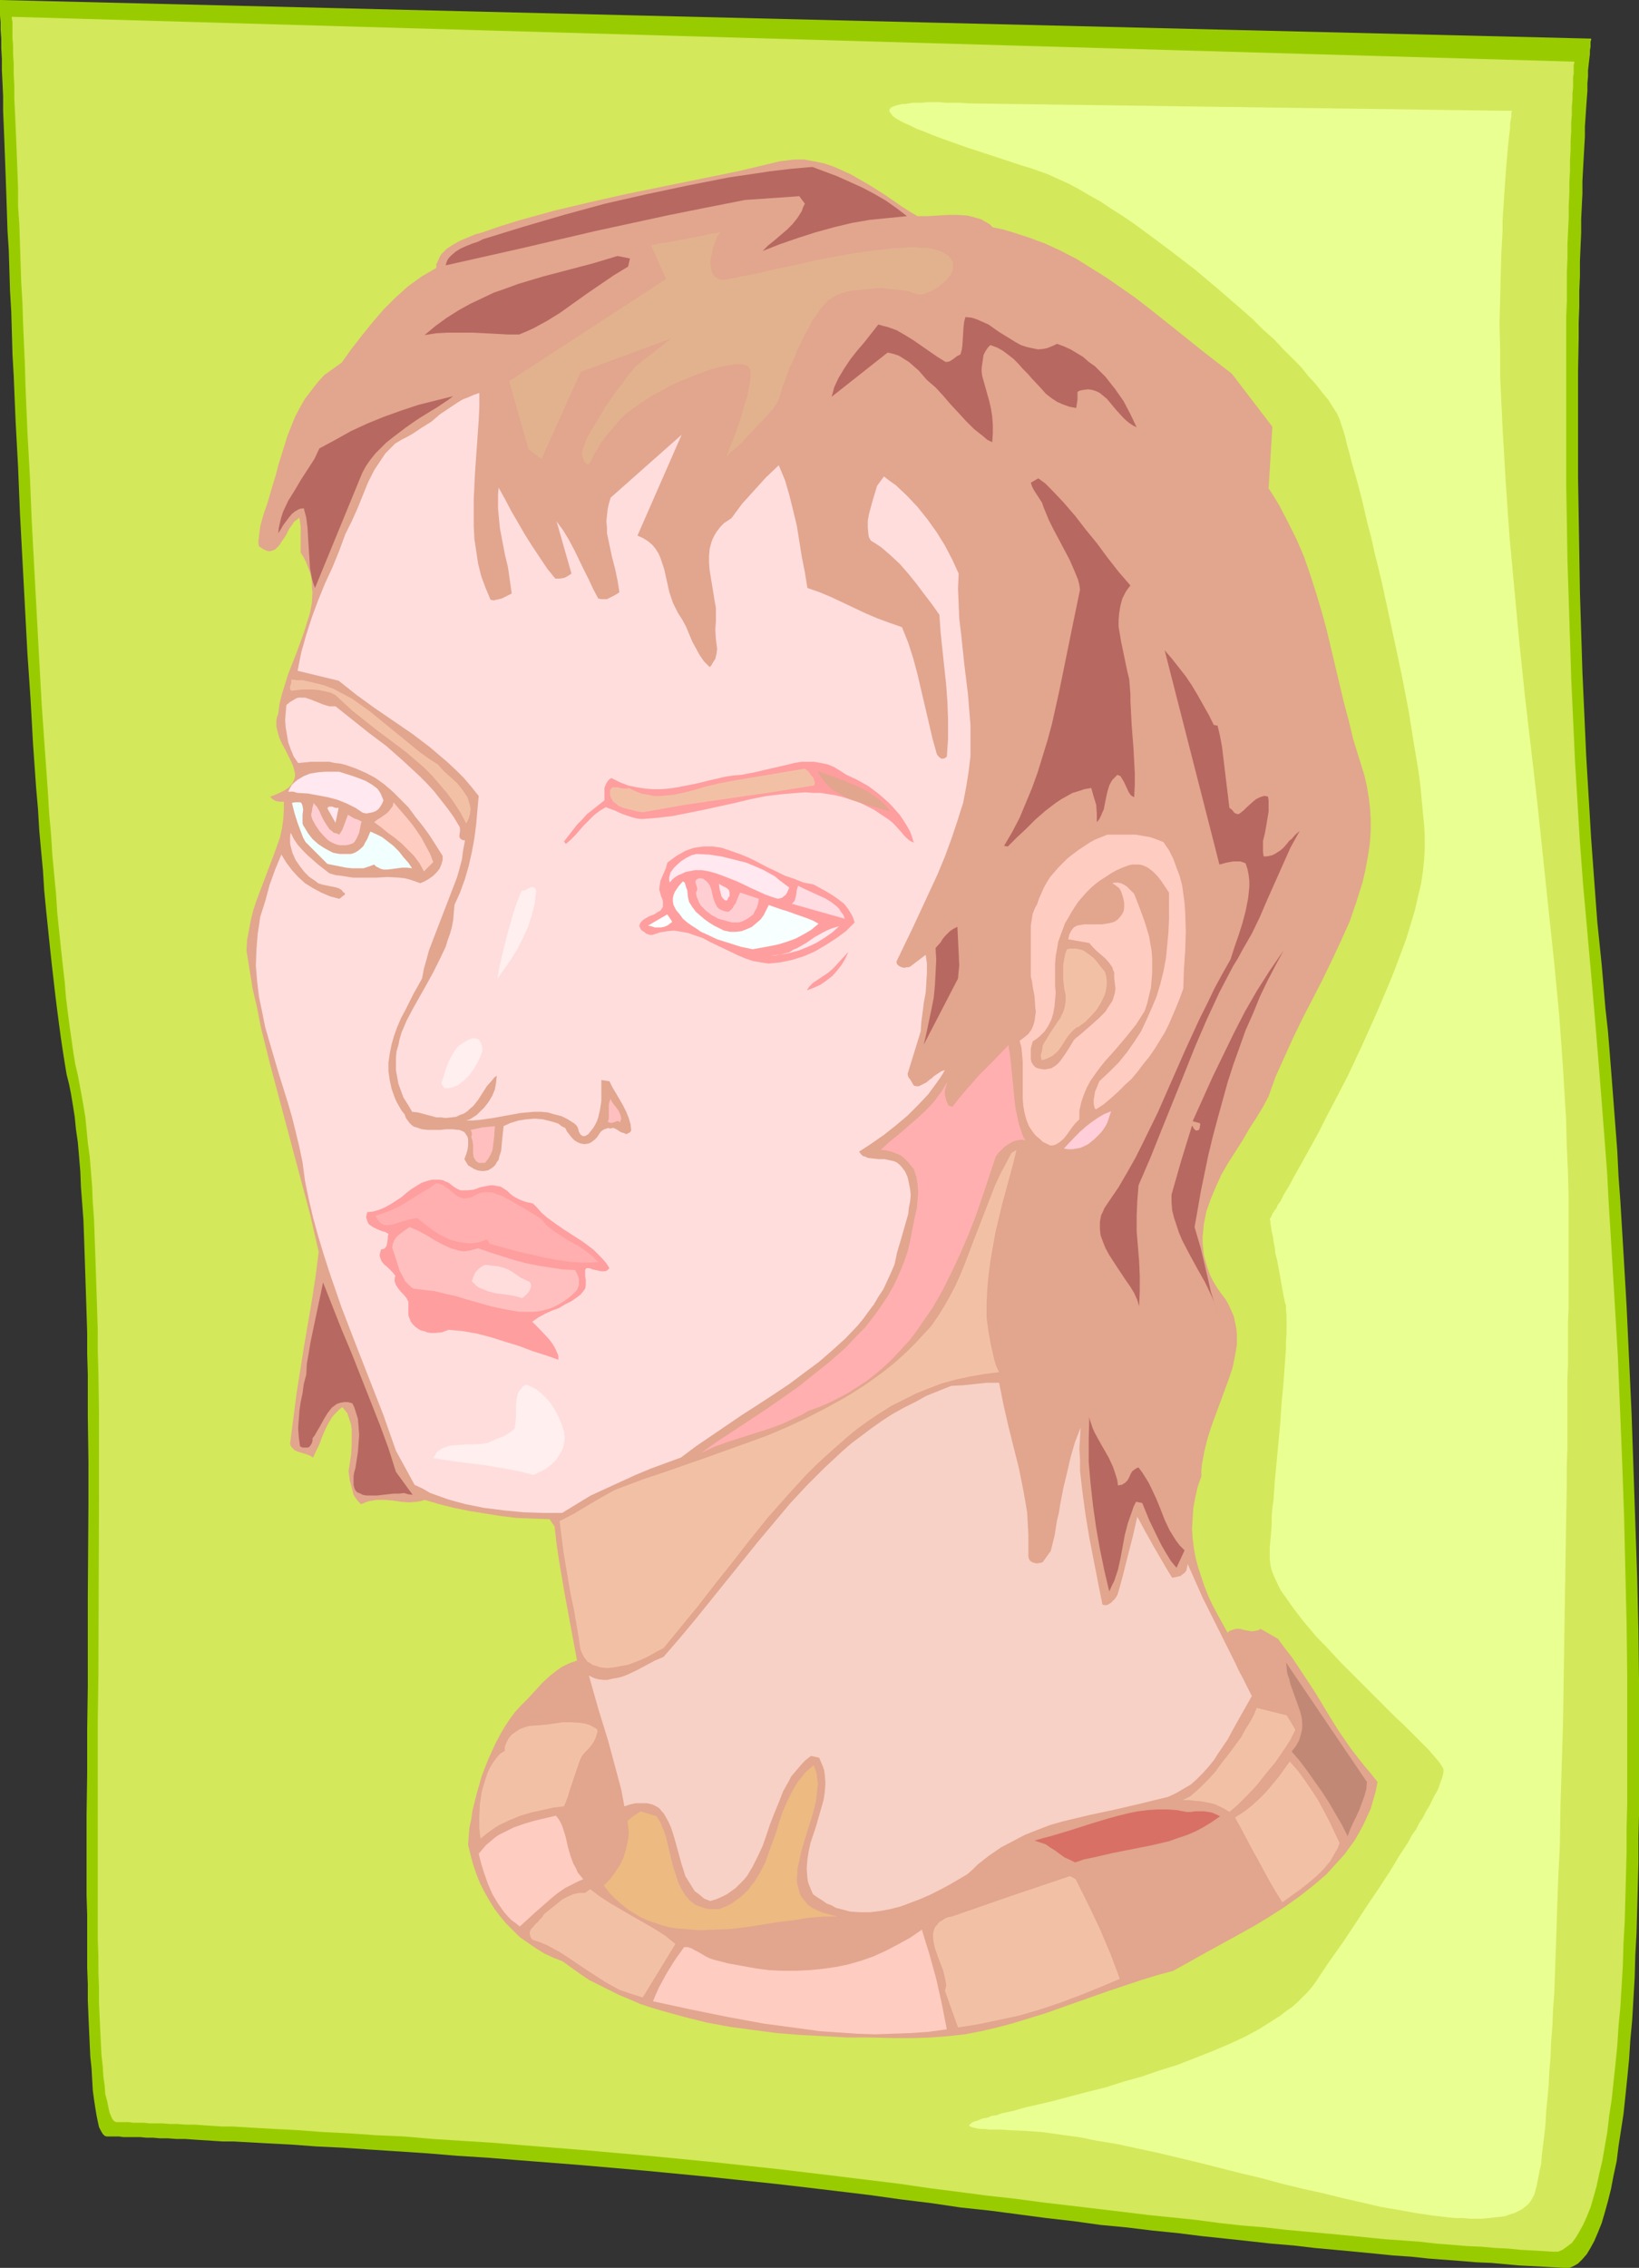
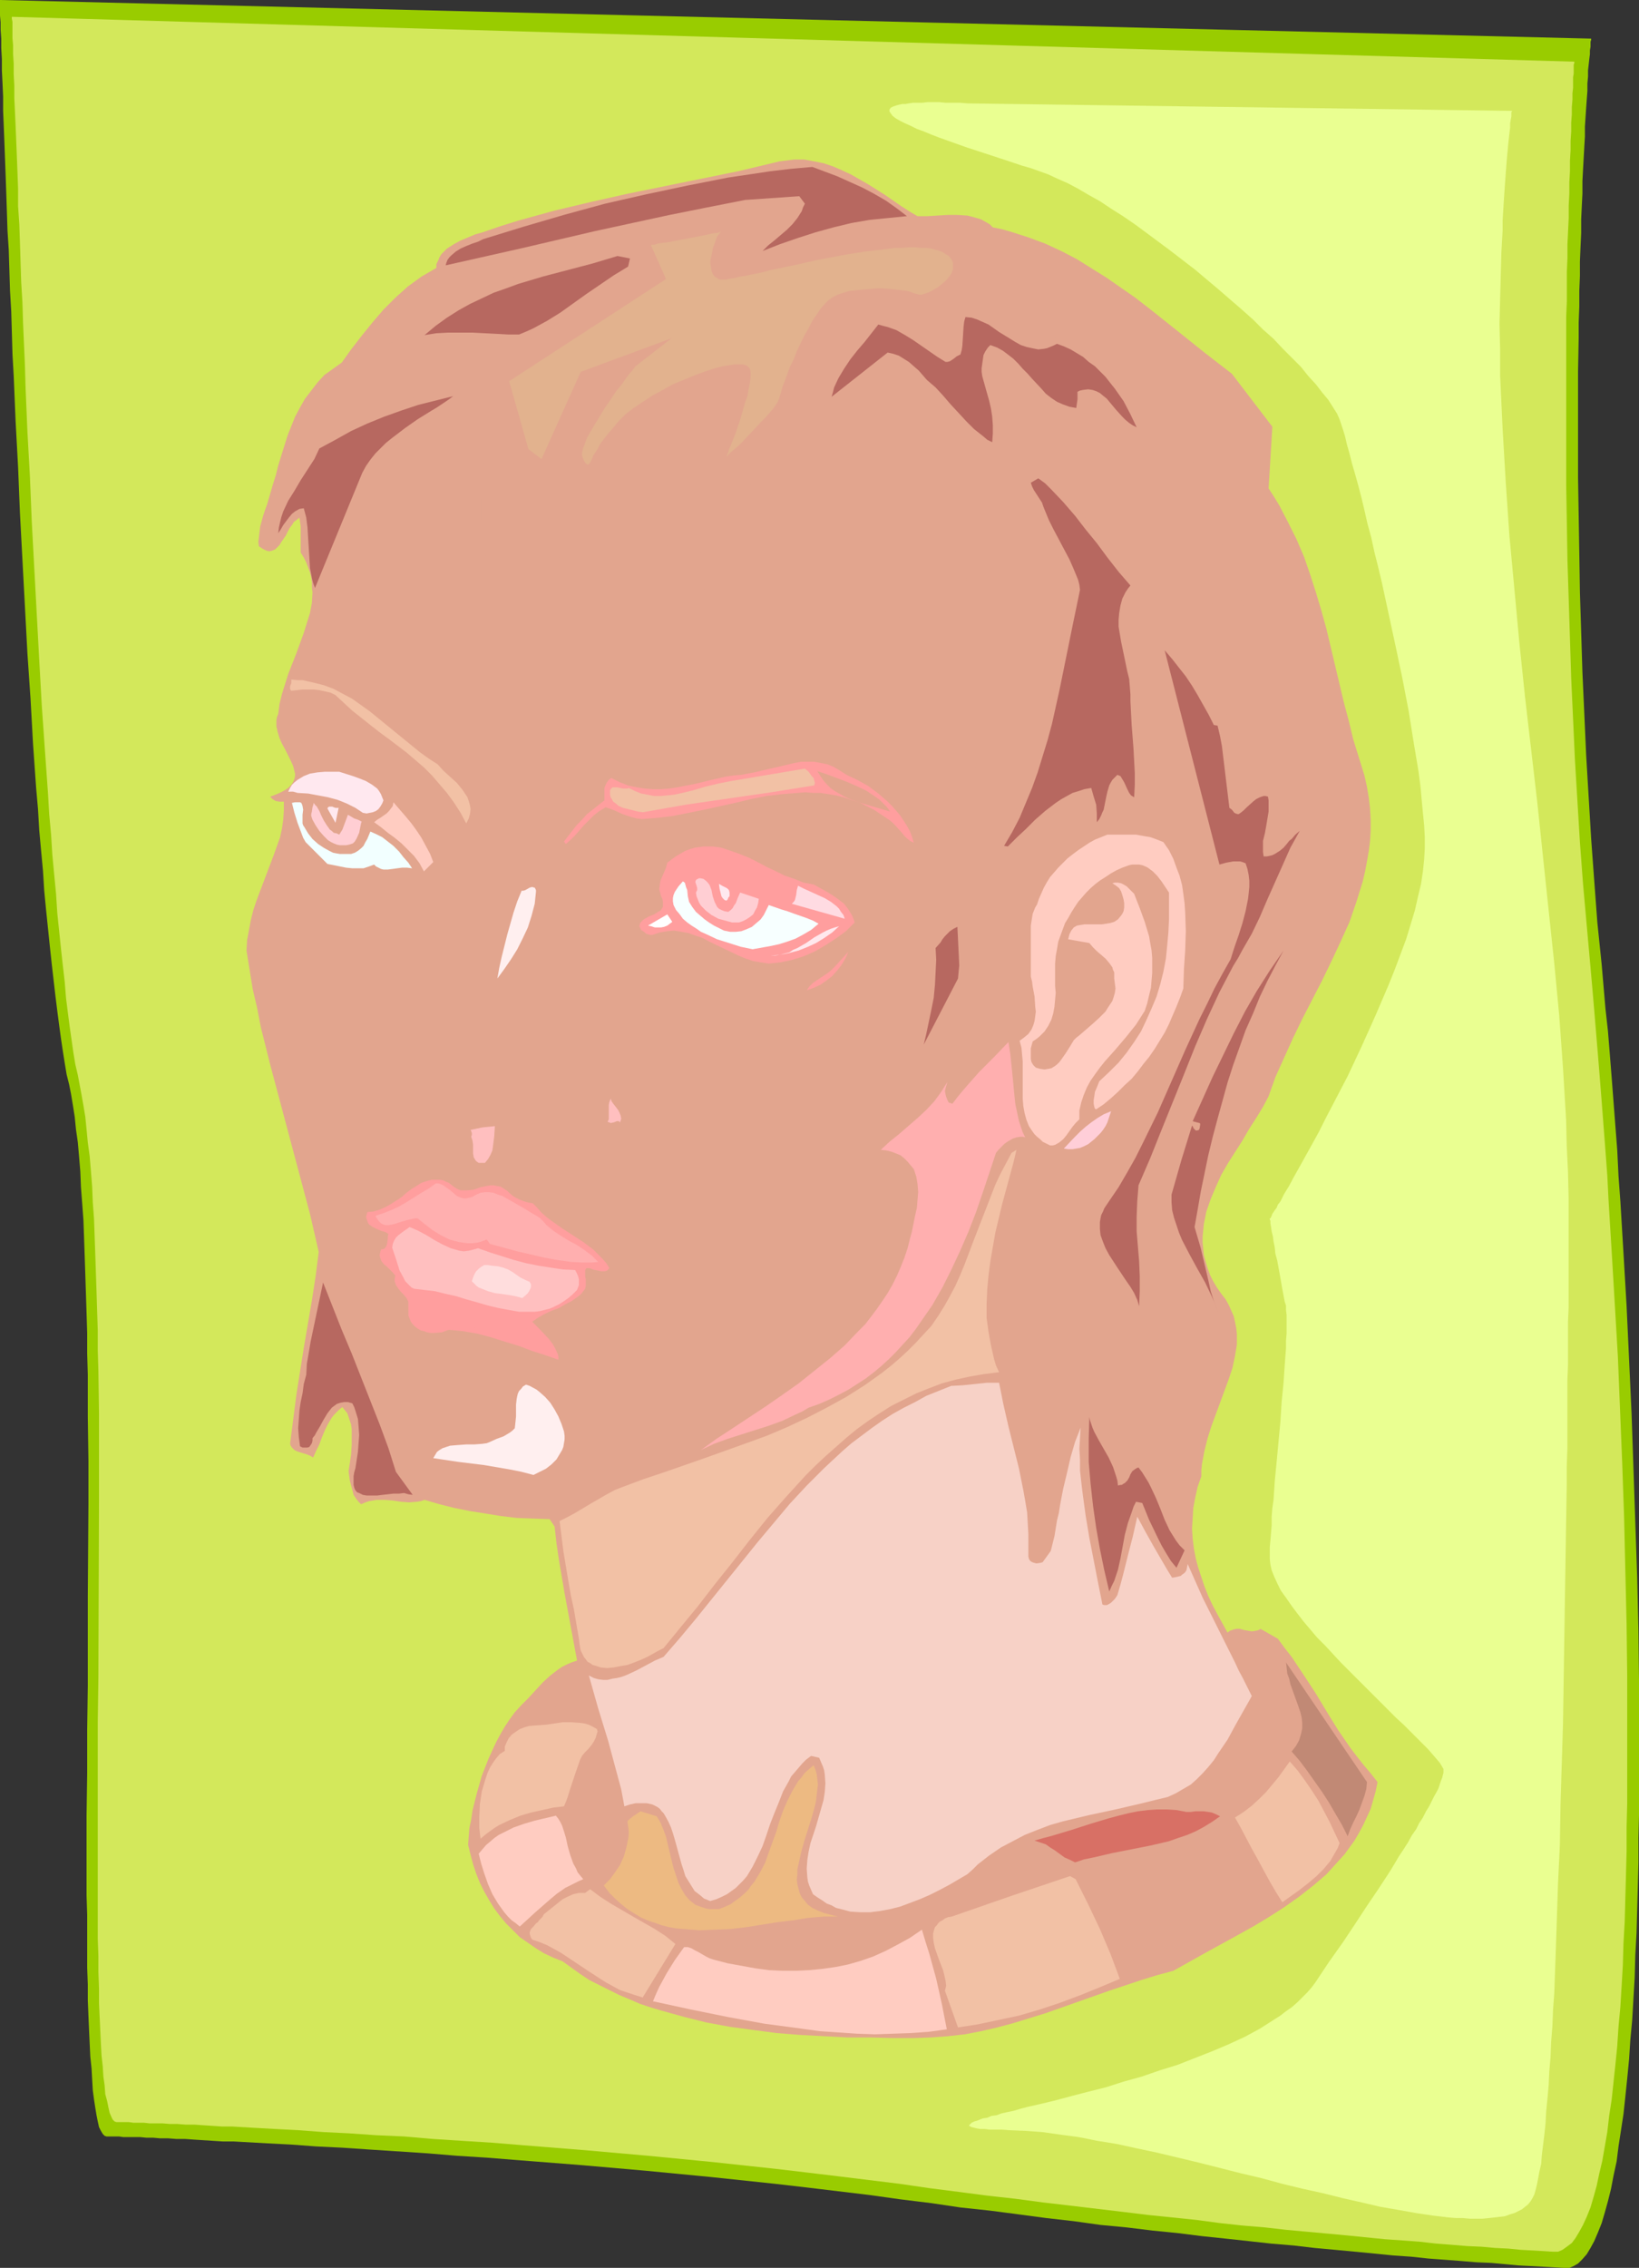
<svg xmlns="http://www.w3.org/2000/svg" xmlns:ns1="http://sodipodi.sourceforge.net/DTD/sodipodi-0.dtd" xmlns:ns2="http://www.inkscape.org/namespaces/inkscape" version="1.0" width="112.581mm" height="155.668mm" id="svg70" ns1:docname="Painting - Portrait 1.wmf">
  <rect width="100%" height="100%" fill="#333333" stroke="none" />
  <ns1:namedview id="namedview70" pagecolor="#ffffff" bordercolor="#000000" borderopacity="0.25" ns2:showpageshadow="2" ns2:pageopacity="0.0" ns2:pagecheckerboard="0" ns2:deskcolor="#d1d1d1" ns2:document-units="mm" />
  <defs id="defs1">
    <pattern id="WMFhbasepattern" patternUnits="userSpaceOnUse" width="6" height="6" x="0" y="0" />
  </defs>
  <path style="fill:#99cc00;fill-opacity:1;fill-rule:evenodd;stroke:none" d="m 0,0 v 0.646 0.808 1.131 1.454 l 0.162,1.778 v 1.939 l 0.162,2.262 v 2.424 l 0.162,2.909 v 2.909 l 0.162,3.232 0.162,3.555 v 3.717 l 0.162,3.878 0.162,4.04 0.162,4.363 0.162,4.363 0.162,4.525 0.162,4.848 0.162,5.009 0.323,5.009 0.162,5.171 0.162,5.333 0.323,5.494 0.162,5.494 0.162,5.656 0.323,5.656 0.485,11.635 0.646,11.958 0.485,11.958 0.646,12.119 1.293,24.239 0.808,11.796 0.646,11.635 0.808,11.473 0.485,5.494 0.323,5.494 0.485,5.333 0.485,5.171 0.323,5.171 0.485,5.009 0.485,4.686 0.485,4.686 0.485,4.525 0.485,4.201 0.485,4.201 0.485,3.878 0.485,3.717 0.485,3.555 0.485,3.232 0.485,3.07 0.485,2.909 0.646,2.585 0.485,2.424 0.485,2.909 0.485,3.07 0.323,3.232 0.485,3.393 0.323,3.717 0.323,3.878 0.162,4.04 0.323,4.201 0.323,4.363 0.162,4.525 0.162,4.686 0.162,4.848 0.162,5.009 0.162,5.009 0.162,5.171 v 5.333 l 0.162,5.494 v 10.988 l 0.162,11.311 v 11.473 l -0.162,23.592 v 23.269 l -0.162,11.473 v 11.311 l -0.162,10.988 v 20.684 l 0.162,5.009 v 4.686 4.686 4.363 l 0.162,4.363 v 4.04 l 0.162,4.04 0.162,3.717 0.162,3.555 0.162,3.393 0.323,3.07 0.162,2.909 0.162,2.747 0.323,2.424 0.323,2.101 0.323,1.939 0.323,1.616 0.323,1.454 0.485,0.97 0.485,0.808 0.485,0.485 0.485,0.162 h 1.293 0.97 0.97 l 1.131,0.162 h 1.293 1.454 1.616 l 1.616,0.162 h 1.778 l 1.778,0.162 h 2.101 l 2.101,0.162 h 2.262 l 2.262,0.162 5.01,0.323 2.586,0.162 h 2.747 l 2.909,0.162 2.909,0.162 2.909,0.162 6.303,0.323 6.464,0.485 6.787,0.323 7.111,0.485 7.434,0.485 7.434,0.485 7.757,0.646 7.757,0.485 8.08,0.646 8.242,0.646 8.242,0.646 16.645,1.454 16.807,1.616 16.807,1.778 8.403,0.97 8.08,0.97 8.08,0.97 8.08,1.131 7.919,0.97 7.595,1.131 7.595,0.808 7.434,0.97 7.272,0.97 7.111,0.808 6.949,0.97 6.787,0.646 6.626,0.808 6.464,0.646 6.464,0.808 6.141,0.646 5.979,0.646 5.818,0.646 5.818,0.485 5.495,0.646 5.333,0.485 5.171,0.485 5.01,0.485 4.848,0.485 4.686,0.323 4.525,0.485 4.363,0.323 4.202,0.323 3.878,0.323 3.878,0.162 3.555,0.323 3.394,0.323 3.232,0.162 3.07,0.162 2.909,0.162 2.747,0.162 h 1.293 l 1.131,-0.485 1.131,-0.646 1.131,-1.131 1.131,-1.293 0.97,-1.616 0.97,-1.778 0.97,-2.262 0.97,-2.424 0.808,-2.747 0.808,-2.909 0.808,-3.232 0.646,-3.393 0.808,-3.717 0.485,-3.878 0.646,-4.201 0.646,-4.201 0.485,-4.525 0.485,-4.686 0.485,-5.009 0.323,-5.009 0.485,-5.171 0.323,-5.494 0.323,-5.494 0.162,-5.817 0.323,-5.817 0.162,-5.979 0.162,-5.979 0.162,-6.302 v -6.302 l 0.162,-6.464 v -6.464 -13.412 -13.574 l -0.162,-13.897 -0.323,-13.897 -0.485,-14.058 -0.485,-14.22 -0.485,-14.058 -0.646,-14.058 -0.646,-13.897 -0.808,-13.735 -0.808,-13.412 -0.485,-6.625 -0.323,-6.625 -0.485,-6.302 -0.485,-6.302 -0.485,-6.302 -0.485,-6.14 -0.485,-5.979 -0.646,-5.817 -0.485,-5.656 -0.485,-5.656 -1.131,-10.988 -0.808,-10.827 -0.808,-10.988 -0.646,-10.827 -0.646,-10.827 -0.485,-10.827 -0.485,-10.665 -0.323,-10.342 -0.323,-10.342 -0.162,-10.18 -0.162,-9.857 -0.162,-9.695 v -18.745 -8.888 l 0.162,-8.564 v -4.04 l 0.162,-4.201 v -4.04 l 0.162,-3.878 V 67.868 l 0.162,-3.878 0.162,-3.555 v -3.555 l 0.162,-3.393 0.162,-3.232 v -3.232 l 0.162,-3.07 0.162,-2.909 0.162,-2.909 0.162,-2.747 v -2.585 l 0.162,-2.424 0.162,-2.424 0.162,-2.262 0.162,-2.101 V 21.653 l 0.162,-1.778 v -1.616 l 0.162,-1.454 0.162,-1.454 0.162,-1.293 v -0.97 l 0.162,-0.97 v -0.808 -0.485 l 0.162,-0.485 v -0.323 z" id="path1" />
  <path style="fill:#d3e85b;fill-opacity:1;fill-rule:evenodd;stroke:none" d="m 3.07,4.363 v 0.485 l 0.162,0.808 v 1.131 1.454 1.616 l 0.162,1.939 v 2.262 l 0.162,2.424 v 2.747 l 0.162,3.07 v 3.232 l 0.162,3.393 0.162,3.555 0.162,3.878 0.162,4.04 0.162,4.201 0.162,4.363 v 4.525 l 0.323,4.686 0.162,4.848 0.162,5.171 0.162,5.009 0.323,5.333 0.162,5.333 0.485,10.988 0.162,5.656 0.485,11.473 0.646,11.635 0.485,11.796 0.646,11.958 1.293,23.915 0.646,11.635 0.808,11.473 0.808,11.311 0.323,5.494 0.485,5.333 0.323,5.171 0.485,5.171 0.485,5.009 0.323,5.009 0.485,4.686 0.485,4.686 0.485,4.363 0.485,4.201 0.323,4.04 0.485,3.878 0.485,3.717 0.485,3.393 0.485,3.393 0.485,2.909 0.646,2.747 0.485,2.585 0.485,2.585 0.485,2.747 0.485,2.909 0.323,3.232 0.323,3.393 0.485,3.555 0.323,3.878 0.323,4.04 0.162,4.04 0.323,4.363 0.162,4.525 0.162,4.525 0.162,4.848 0.162,4.848 0.162,5.009 0.162,5.171 v 5.171 l 0.162,5.333 0.162,10.988 v 11.15 11.311 l -0.162,46.053 -0.162,11.473 v 10.988 10.827 25.37 4.686 4.525 l 0.162,4.363 v 4.201 l 0.162,4.201 v 3.878 l 0.162,3.555 0.162,3.555 0.162,3.393 0.162,3.07 0.323,2.909 0.162,2.585 0.323,2.262 0.162,2.262 0.485,1.778 0.323,1.616 0.323,1.454 0.485,1.131 0.323,0.646 0.485,0.485 0.485,0.162 h 1.454 0.808 0.97 l 1.131,0.162 h 1.293 1.454 l 1.454,0.162 h 1.616 1.778 l 1.939,0.162 h 1.939 l 2.101,0.162 h 2.262 l 2.262,0.162 2.424,0.162 2.424,0.162 h 2.586 l 2.747,0.162 2.747,0.162 2.909,0.162 2.909,0.162 6.141,0.323 6.464,0.485 6.626,0.323 6.949,0.485 7.272,0.323 7.434,0.646 7.595,0.485 7.757,0.485 7.919,0.646 8.08,0.646 8.08,0.646 16.484,1.454 16.645,1.616 16.484,1.778 8.242,0.97 8.08,0.97 7.919,0.97 7.919,0.97 7.757,1.131 7.595,0.97 7.434,0.97 7.272,0.808 7.272,0.97 6.949,0.808 6.787,0.808 6.787,0.808 6.626,0.808 6.303,0.646 6.303,0.646 5.979,0.808 5.979,0.646 5.818,0.485 5.656,0.646 5.333,0.485 5.333,0.485 5.171,0.485 4.848,0.485 4.848,0.485 4.686,0.323 4.363,0.323 4.202,0.485 4.202,0.323 3.878,0.323 3.717,0.162 3.555,0.323 3.394,0.162 3.232,0.323 2.909,0.162 2.909,0.162 2.586,0.162 h 1.293 l 1.131,-0.485 1.131,-0.808 1.293,-0.97 0.97,-1.293 0.97,-1.616 0.97,-1.778 0.97,-2.101 0.97,-2.424 0.808,-2.747 0.808,-2.909 0.646,-3.07 0.808,-3.393 0.646,-3.717 0.646,-3.717 0.485,-4.201 0.646,-4.201 0.485,-4.525 0.485,-4.525 0.485,-4.848 0.323,-5.009 0.485,-5.171 0.323,-5.332 0.323,-5.494 0.162,-5.656 0.323,-5.656 0.162,-5.979 0.162,-5.979 0.162,-6.14 v -6.302 l 0.162,-6.302 v -6.302 -13.25 -13.412 l -0.162,-13.574 -0.323,-13.735 -0.323,-13.897 -0.485,-13.897 -1.131,-27.794 -0.808,-13.735 -0.808,-13.574 -0.808,-13.25 -0.323,-6.464 -0.485,-6.464 -0.485,-6.302 -0.485,-6.302 -0.485,-6.14 -0.485,-5.979 -0.485,-5.817 -0.485,-5.817 -0.485,-5.656 -0.485,-5.494 -0.97,-10.827 -0.97,-10.827 -0.808,-10.827 -0.646,-10.665 -0.646,-10.665 -0.485,-10.665 -0.485,-10.503 -0.323,-10.342 -0.323,-10.18 -0.323,-10.019 -0.162,-9.857 -0.162,-9.534 v -9.372 -9.211 -8.726 -8.403 -4.201 -4.04 l 0.162,-3.878 v -3.878 -3.717 l 0.162,-3.717 v -3.555 l 0.162,-3.393 0.162,-3.393 v -3.232 l 0.162,-3.07 v -2.909 l 0.162,-2.909 v -2.747 l 0.162,-2.747 v -2.424 l 0.162,-2.424 V 31.833 l 0.162,-2.101 v -1.939 l 0.162,-1.939 v -1.616 l 0.162,-1.454 v -1.454 -1.293 l 0.162,-0.97 V 18.098 17.29 16.805 l 0.162,-0.485 v -0.323 z" id="path2" />
  <path style="fill:#e2a58e;fill-opacity:1;fill-rule:evenodd;stroke:none" d="m 146.089,508.85 -2.424,-0.97 -2.424,-1.131 -2.101,-1.293 -2.101,-1.454 -2.101,-1.454 -1.778,-1.778 -1.778,-1.778 -1.616,-1.939 -1.454,-1.939 -1.293,-2.101 -1.293,-2.262 -1.131,-2.262 -0.97,-2.424 -0.808,-2.424 -0.646,-2.424 -0.646,-2.585 0.162,-2.262 0.162,-2.101 0.485,-2.262 0.323,-2.262 1.131,-4.525 1.293,-4.525 1.778,-4.525 0.97,-2.101 0.97,-2.101 1.131,-2.101 1.131,-1.939 1.293,-1.939 1.293,-1.778 1.778,-1.939 1.778,-1.778 3.717,-4.04 1.939,-1.778 2.101,-1.616 0.97,-0.646 1.293,-0.646 1.131,-0.485 1.454,-0.485 -1.616,-8.726 -1.616,-8.726 -1.454,-8.564 -0.646,-4.363 -0.485,-4.363 -1.293,-1.939 -4.363,-0.162 -4.202,-0.162 -4.04,-0.485 -4.04,-0.646 -4.04,-0.646 -4.04,-0.808 -3.878,-0.97 -3.878,-1.131 -0.97,0.323 -0.97,0.162 -2.101,0.162 -2.101,-0.162 -2.101,-0.323 -2.101,-0.162 h -2.101 l -0.97,0.162 -0.97,0.162 -0.97,0.323 -1.131,0.485 -0.646,-0.646 -0.646,-0.808 -0.646,-0.97 -0.323,-1.293 -0.646,-2.424 -0.323,-2.424 0.323,-2.101 0.323,-2.262 0.162,-2.424 v -2.101 -2.101 l -0.162,-1.131 -0.323,-0.97 -0.323,-0.97 -0.323,-0.97 -0.646,-0.808 -0.646,-0.808 -0.808,0.646 -0.646,0.646 -0.646,0.646 -0.646,0.808 -0.97,1.616 -0.808,1.616 -0.808,1.939 -0.646,1.778 -0.808,1.616 -0.808,1.778 -0.808,-0.485 -0.808,-0.323 -1.616,-0.485 -0.97,-0.323 -0.646,-0.323 -0.646,-0.646 -0.323,-0.485 -0.162,-0.485 0.808,-6.302 0.808,-6.302 1.939,-12.281 2.101,-12.281 0.97,-6.302 0.808,-6.302 -2.262,-9.857 -2.586,-9.695 -2.586,-9.695 -2.586,-9.695 -2.586,-9.695 -2.424,-9.695 -0.97,-5.009 -1.131,-4.848 -0.808,-5.009 -0.808,-5.009 0.162,-2.747 0.485,-2.585 0.485,-2.585 0.646,-2.585 0.808,-2.424 0.97,-2.585 1.778,-4.686 1.778,-4.686 0.808,-2.262 0.808,-2.262 0.485,-2.262 0.323,-2.262 0.162,-2.424 v -2.262 h -1.131 l -0.97,-0.162 -0.808,-0.485 -0.646,-0.646 1.293,-0.485 1.131,-0.485 0.97,-0.485 0.808,-0.485 0.646,-0.485 0.646,-0.646 0.323,-0.485 0.323,-0.646 0.162,-0.485 0.162,-0.646 v -0.646 l -0.162,-0.646 -0.323,-1.293 -0.646,-1.454 -1.454,-2.909 -0.808,-1.454 -0.646,-1.454 -0.485,-1.616 -0.323,-1.454 v -0.808 -0.808 l 0.162,-0.808 0.323,-0.808 0.323,-2.585 0.646,-2.585 0.808,-2.585 0.808,-2.585 2.101,-5.333 1.939,-5.332 0.808,-2.585 0.808,-2.585 0.485,-2.585 0.162,-2.747 -0.162,-1.293 v -1.293 l -0.162,-1.293 -0.323,-1.293 -0.485,-1.293 -0.485,-1.293 -0.646,-1.293 -0.808,-1.293 v -2.262 -2.262 -2.262 l -0.162,-1.131 -0.162,-1.131 -0.808,0.646 -0.646,0.485 -0.485,0.808 -0.646,0.808 -0.485,0.97 -0.485,0.97 -1.131,1.616 -0.485,0.808 -0.646,0.646 -0.485,0.485 -0.808,0.323 -0.646,0.162 -0.808,-0.162 -0.97,-0.485 -0.485,-0.323 -0.485,-0.323 -0.162,-1.131 0.162,-1.293 0.162,-1.454 0.162,-1.293 0.808,-2.909 0.485,-1.454 0.485,-1.293 1.454,-5.009 0.808,-2.585 0.646,-2.585 1.616,-5.171 0.808,-2.585 0.97,-2.424 0.97,-2.424 1.293,-2.424 1.293,-2.262 1.616,-2.101 1.616,-2.101 1.778,-1.939 2.262,-1.616 2.262,-1.616 2.424,-3.393 2.747,-3.555 2.747,-3.393 2.909,-3.393 3.07,-3.07 1.616,-1.454 1.616,-1.454 1.778,-1.293 1.778,-1.293 1.939,-1.131 1.939,-1.131 v -0.97 l 0.485,-0.97 0.323,-0.808 0.485,-0.808 1.454,-1.454 1.778,-1.131 1.778,-0.97 1.939,-0.808 1.939,-0.808 1.778,-0.485 4.686,-1.616 4.686,-1.454 4.686,-1.293 4.686,-1.293 9.535,-2.262 9.373,-2.101 19.069,-3.878 9.535,-1.939 9.535,-2.262 1.293,-0.323 1.293,-0.162 2.586,-0.323 h 2.586 l 2.586,0.485 2.424,0.485 2.424,0.808 2.262,0.97 2.424,1.131 2.262,1.293 2.262,1.293 4.363,2.747 4.202,2.909 2.262,1.454 1.939,1.131 h 2.424 l 2.747,-0.162 2.586,-0.162 h 2.586 l 2.586,0.162 1.293,0.323 1.131,0.323 1.131,0.323 1.131,0.646 1.131,0.646 0.808,0.808 2.424,0.485 2.262,0.646 4.525,1.454 4.363,1.616 4.202,1.939 4.04,2.101 3.878,2.424 3.878,2.424 3.717,2.585 3.717,2.585 3.555,2.747 7.111,5.656 7.272,5.817 3.555,2.747 3.555,2.747 10.504,13.735 -0.97,15.998 1.454,2.262 1.293,2.101 2.262,4.363 2.262,4.525 1.939,4.525 1.616,4.686 1.454,4.525 1.454,4.848 1.293,4.686 2.262,9.534 2.262,9.534 1.293,4.848 1.131,4.686 1.454,4.686 1.454,4.686 0.646,2.909 0.485,2.909 0.323,2.747 0.162,2.909 v 2.747 l -0.162,2.747 -0.323,2.585 -0.485,2.747 -0.485,2.585 -0.646,2.747 -0.808,2.585 -0.808,2.585 -1.778,5.171 -2.262,5.009 -2.424,5.171 -2.424,5.009 -2.586,5.009 -2.586,5.009 -2.424,5.009 -2.262,5.009 -2.262,5.009 -1.778,5.009 -1.454,2.747 -1.778,2.909 -1.778,2.747 -1.778,3.07 -3.717,5.817 -1.778,3.07 -1.454,3.232 -1.293,3.07 -1.131,3.232 -0.323,1.616 -0.323,1.616 -0.162,1.616 -0.162,1.616 v 1.616 l 0.162,1.616 0.162,1.616 0.485,1.778 0.485,1.616 0.646,1.778 0.808,1.616 0.97,1.616 1.131,1.616 1.131,1.454 0.808,1.454 0.646,1.454 0.646,1.454 0.323,1.454 0.323,1.616 0.162,1.454 v 1.454 1.454 l -0.485,2.909 -0.646,3.07 -0.97,2.909 -1.131,3.07 -1.131,3.07 -2.262,6.14 -0.97,3.07 -0.808,3.232 -0.646,3.393 -0.162,1.616 v 1.616 l -0.97,2.747 -0.646,2.909 -0.485,2.585 -0.162,2.747 -0.162,2.585 0.162,2.585 0.323,2.585 0.485,2.585 0.646,2.424 0.808,2.424 0.808,2.424 0.97,2.424 1.131,2.424 1.293,2.424 2.586,4.686 0.646,-0.485 0.485,-0.162 0.485,-0.162 0.646,-0.162 h 0.97 l 1.131,0.323 0.97,0.162 0.97,0.162 1.131,-0.162 0.646,-0.162 0.485,-0.323 4.525,2.585 1.778,2.424 1.778,2.262 3.232,4.848 3.07,4.686 2.909,4.848 2.909,4.686 3.232,4.686 1.616,2.101 1.778,2.262 1.778,2.101 1.778,2.262 -0.485,2.424 -0.646,2.262 -0.646,2.262 -0.97,2.101 -0.97,2.101 -1.131,2.101 -1.131,1.939 -1.293,1.778 -1.293,1.778 -1.616,1.778 -1.454,1.616 -1.616,1.778 -3.394,2.909 -3.717,2.909 -3.878,2.747 -4.04,2.585 -4.04,2.424 -4.363,2.424 -8.242,4.525 -4.04,2.262 -4.04,2.262 -4.202,1.131 -4.202,1.293 -8.242,2.747 -8.242,2.909 -8.242,2.909 -4.202,1.293 -4.202,1.293 -4.202,1.131 -4.202,0.97 -4.202,0.808 -4.363,0.485 -4.363,0.323 -4.363,0.162 h -5.656 l -5.818,-0.162 h -5.979 l -5.979,-0.323 -6.141,-0.323 -6.141,-0.485 -6.141,-0.808 -5.979,-0.808 -6.141,-1.131 -5.818,-1.454 -5.818,-1.616 -2.747,-0.808 -2.909,-0.97 -2.586,-1.131 -2.747,-1.131 -2.586,-1.293 -2.586,-1.293 -2.586,-1.293 -2.424,-1.616 -2.262,-1.616 z" id="path3" />
  <path style="fill:#ffccc1;fill-opacity:1;fill-rule:evenodd;stroke:none" d="m 169.522,519.192 0.808,-1.939 0.808,-1.778 0.97,-1.778 0.97,-1.778 2.101,-3.393 2.424,-3.393 h 0.97 l 0.97,0.323 0.808,0.485 0.97,0.485 1.939,1.131 0.97,0.485 0.97,0.323 3.717,0.97 3.555,0.646 3.555,0.646 3.555,0.485 3.555,0.162 h 3.555 l 3.394,-0.162 3.394,-0.323 3.394,-0.485 3.232,-0.646 3.394,-0.97 3.232,-1.131 3.232,-1.454 3.07,-1.616 3.232,-1.778 3.07,-2.101 0.97,3.232 0.97,3.07 1.778,6.464 1.454,6.464 1.293,6.625 -4.686,0.646 -4.525,0.323 -4.686,0.162 -4.686,0.162 -4.848,-0.162 -4.686,-0.323 -4.848,-0.323 -4.686,-0.646 -4.848,-0.646 -4.848,-0.646 -9.696,-1.778 -9.535,-1.939 z" id="path4" />
  <path style="fill:#f2c1a5;fill-opacity:1;fill-rule:evenodd;stroke:none" d="m 138.171,503.195 -0.323,-0.485 -0.162,-0.485 -0.162,-0.485 v -0.485 l 0.323,-0.808 0.646,-0.646 0.646,-0.808 0.485,-0.323 0.323,-0.485 0.808,-0.808 0.485,-0.808 2.424,-1.939 2.424,-1.939 1.293,-0.646 1.454,-0.646 1.454,-0.323 h 0.808 0.808 l 1.293,-0.97 2.586,1.939 2.747,1.778 5.818,3.393 5.656,3.232 2.747,1.778 2.586,2.101 -8.403,13.735 v 0.162 l -2.101,-0.646 -1.939,-0.646 -1.939,-0.646 -1.778,-0.97 -1.778,-0.97 -1.778,-1.131 -3.232,-2.101 -3.394,-2.262 -3.394,-2.262 -1.778,-0.97 -1.778,-0.97 -1.939,-0.808 z" id="path5" />
  <path style="fill:#f2c1a5;fill-opacity:1;fill-rule:evenodd;stroke:none" d="m 245.314,516.445 0.323,-1.293 -0.162,-1.293 -0.323,-1.454 -0.323,-1.293 -1.131,-2.909 -0.97,-2.747 -0.323,-1.454 -0.162,-1.293 v -1.131 l 0.323,-1.131 0.162,-0.485 0.485,-0.485 0.323,-0.485 0.485,-0.485 0.646,-0.323 0.646,-0.485 0.808,-0.323 0.97,-0.162 15.352,-5.333 15.352,-5.171 1.454,0.808 3.232,6.464 3.07,6.464 2.747,6.464 2.424,6.464 -5.01,2.101 -5.171,2.101 -5.171,1.939 -5.333,1.778 -5.495,1.616 -5.333,1.131 -5.333,1.131 -5.171,0.808 z" id="path6" />
  <path style="fill:#ffccc1;fill-opacity:1;fill-rule:evenodd;stroke:none" d="m 124.273,480.895 0.97,-1.131 0.97,-1.131 0.97,-0.808 1.131,-0.97 1.131,-0.808 1.293,-0.646 2.586,-1.293 2.747,-0.97 2.747,-0.808 2.747,-0.646 2.747,-0.646 0.646,0.808 0.485,0.808 0.485,0.97 0.323,0.97 0.646,2.101 0.485,2.262 0.646,2.262 0.808,2.262 0.646,1.131 0.485,1.131 0.646,0.808 0.808,0.97 -1.131,0.485 -1.293,0.646 -2.262,1.131 -2.101,1.454 -1.939,1.616 -3.878,3.393 -3.878,3.555 -0.97,-0.808 -1.131,-0.808 -0.97,-0.97 -0.97,-1.131 -1.616,-2.262 -1.454,-2.424 -1.131,-2.585 -0.97,-2.747 -0.808,-2.585 z" id="path7" />
  <path style="fill:#000000;fill-opacity:1;fill-rule:evenodd;stroke:none" d="m 180.511,506.911 -1.939,-1.454 z" id="path8" />
  <path style="fill:#e2a58e;fill-opacity:1;fill-rule:evenodd;stroke:none" d="m 179.541,503.356 12.928,-1.131 12.928,-1.293 13.09,-1.454 12.928,-1.616 4.363,-1.616 4.363,-1.778 4.202,-2.262 4.202,-2.101 4.202,-2.585 4.04,-2.747 3.717,-2.909 3.717,-3.07 1.778,0.323 1.616,0.323 1.616,0.646 1.616,0.646 1.616,0.808 1.454,0.808 2.909,1.939 -2.101,0.97 -1.939,1.131 -1.939,0.808 -2.101,0.808 -4.202,1.454 -4.202,1.131 -4.363,1.293 -4.202,1.293 -4.202,1.454 -2.101,0.808 -1.939,0.97 -3.717,2.424 -3.555,2.262 -3.878,1.778 -3.717,1.778 -4.04,1.293 -3.878,1.293 -4.04,0.808 -4.202,0.646 -4.04,0.323 -4.04,0.162 -4.202,-0.162 -4.202,-0.646 -4.04,-0.808 -4.202,-0.97 -4.202,-1.454 z" id="path9" />
  <path style="fill:#edba82;fill-opacity:1;fill-rule:evenodd;stroke:none" d="m 156.755,489.136 1.616,-1.616 1.293,-1.778 1.293,-1.939 0.97,-2.101 0.646,-2.262 0.485,-2.262 0.162,-1.131 v -1.131 l -0.162,-1.131 -0.162,-1.293 0.323,-0.323 0.323,-0.323 0.808,-0.646 0.485,-0.323 0.485,-0.323 0.97,-0.646 4.202,1.293 0.97,1.616 0.808,1.939 0.646,1.778 0.485,2.101 0.97,4.04 0.485,1.939 0.646,1.939 0.646,1.939 0.808,1.616 0.97,1.616 1.131,1.293 0.646,0.485 0.808,0.646 0.808,0.323 0.97,0.323 0.97,0.323 0.97,0.162 h 1.293 1.131 l 1.616,-0.646 1.454,-0.646 1.293,-0.97 1.131,-0.808 1.131,-0.97 0.97,-0.97 0.808,-1.131 0.808,-0.97 1.454,-2.424 1.293,-2.424 0.97,-2.747 1.939,-5.332 0.808,-2.747 0.97,-2.747 1.131,-2.585 1.293,-2.585 1.454,-2.424 0.97,-1.131 0.808,-1.131 1.131,-0.97 1.131,-0.97 0.485,1.131 0.323,1.131 0.162,1.293 0.162,1.454 -0.162,1.293 -0.162,1.454 -0.162,1.454 -0.323,1.454 -0.808,2.909 -0.97,3.07 -0.97,3.07 -0.808,2.909 -0.646,2.909 -0.323,1.454 v 1.454 l -0.162,1.131 0.162,1.293 0.323,1.293 0.323,1.131 0.485,0.97 0.808,0.97 0.808,0.97 1.131,0.808 1.293,0.646 1.616,0.646 1.778,0.485 1.939,0.485 h -3.717 l -3.878,0.323 -4.04,0.646 -4.04,0.485 -8.08,1.293 -4.202,0.485 -4.04,0.162 -4.04,0.162 -1.939,-0.162 -1.939,-0.162 -2.101,-0.162 -1.778,-0.323 -1.939,-0.485 -1.778,-0.646 -1.939,-0.646 -1.778,-0.808 -1.616,-0.97 -1.778,-1.131 -1.616,-1.293 -1.454,-1.293 -1.616,-1.616 z" id="path10" />
  <path style="fill:#e2a58e;fill-opacity:1;fill-rule:evenodd;stroke:none" d="m 151.261,461.181 4.363,-7.433 0.646,0.97 0.485,1.131 0.97,2.262 0.646,2.424 0.646,2.585 0.485,2.424 0.485,2.585 0.485,2.747 0.646,2.424 -0.485,1.616 -0.323,1.939 -0.323,1.939 -0.646,2.101 -0.646,2.101 -0.485,0.97 -0.485,0.808 -0.646,0.808 -0.646,0.808 -0.808,0.646 -0.808,0.646 -1.131,-1.454 -1.131,-1.454 -0.97,-1.454 -0.808,-1.616 -0.646,-1.616 -0.485,-1.616 -0.485,-1.616 -0.162,-1.778 -0.162,-1.616 v -1.778 -1.778 l 0.323,-1.778 0.323,-1.616 0.485,-1.778 0.646,-1.778 z" id="path11" />
  <path style="fill:#f7d1c6;fill-opacity:1;fill-rule:evenodd;stroke:none" d="m 172.754,471.2 -0.485,-0.808 -0.485,-0.485 -0.485,-0.646 -0.646,-0.485 -0.646,-0.323 -0.646,-0.323 -1.454,-0.323 h -1.454 -1.454 l -1.454,0.323 -1.454,0.485 -0.808,-4.363 -1.131,-4.201 -2.262,-8.403 -1.293,-4.201 -1.293,-4.201 -2.424,-8.564 1.293,0.646 1.131,0.323 1.293,0.162 h 1.131 l 1.293,-0.323 1.131,-0.162 1.293,-0.323 1.293,-0.485 2.424,-1.131 2.424,-1.293 2.424,-1.293 2.262,-0.97 4.202,-4.848 4.04,-4.848 8.08,-10.019 4.04,-5.009 4.04,-5.009 4.202,-5.009 4.202,-5.009 4.363,-4.686 4.525,-4.525 4.686,-4.363 2.424,-2.101 2.586,-1.939 2.586,-1.939 2.747,-1.939 2.747,-1.778 2.909,-1.616 2.909,-1.454 2.909,-1.616 3.232,-1.293 3.232,-1.293 3.07,-0.162 3.07,-0.323 3.07,-0.323 h 1.616 1.616 l 1.131,5.656 1.293,5.656 2.747,10.988 1.131,5.656 0.485,2.747 0.485,2.909 0.162,2.747 0.162,2.909 v 2.909 2.909 l 0.162,0.646 0.323,0.485 0.485,0.323 0.485,0.162 0.646,0.162 1.131,-0.162 0.485,-0.162 2.101,-2.909 0.97,-3.878 0.646,-4.04 0.485,-1.939 0.323,-2.101 0.808,-4.201 0.97,-4.04 0.97,-4.201 1.131,-3.878 1.454,-3.717 -0.162,2.747 -0.162,2.747 0.162,2.747 v 2.909 l 0.323,2.909 0.323,2.747 0.808,5.979 0.97,5.817 1.131,5.817 1.131,5.817 1.131,5.656 0.485,0.162 h 0.646 l 0.646,-0.323 0.485,-0.323 0.485,-0.485 0.485,-0.485 0.323,-0.485 0.323,-0.485 0.808,-2.747 0.646,-2.424 1.293,-5.171 1.293,-5.009 1.131,-5.009 2.101,3.878 2.262,4.04 2.262,3.878 1.131,1.939 1.293,2.101 0.97,-0.162 1.293,-0.323 0.323,-0.323 0.485,-0.323 0.323,-0.323 0.323,-0.485 0.323,-1.616 1.939,4.363 1.939,4.363 4.202,8.403 4.202,8.403 0.97,2.101 1.131,2.101 2.262,4.525 -2.101,3.717 -2.101,3.717 -2.101,3.878 -2.424,3.555 -1.131,1.778 -1.454,1.778 -1.454,1.616 -1.454,1.454 -1.616,1.454 -1.939,1.131 -1.939,1.131 -2.101,0.97 -3.394,0.808 -3.232,0.808 -6.949,1.616 -6.787,1.454 -3.394,0.808 -3.394,0.808 -3.394,0.97 -3.394,1.293 -3.232,1.293 -3.07,1.616 -3.07,1.616 -3.07,2.101 -1.454,1.131 -1.454,1.131 -1.293,1.293 -1.454,1.293 -4.686,2.747 -2.424,1.293 -2.586,1.293 -2.586,1.131 -2.586,0.97 -2.586,0.97 -2.586,0.646 -2.586,0.485 -2.586,0.323 h -2.586 l -2.586,-0.162 -2.424,-0.646 -1.293,-0.323 -1.131,-0.646 -1.293,-0.485 -1.131,-0.808 -1.293,-0.808 -1.131,-0.808 -0.485,-1.131 -0.485,-1.131 -0.323,-0.97 -0.162,-1.131 -0.162,-2.262 0.162,-2.262 0.323,-2.101 0.485,-2.262 1.454,-4.363 1.293,-4.525 0.646,-2.262 0.323,-2.101 0.162,-2.262 -0.162,-2.262 -0.162,-1.131 -0.323,-0.97 -0.485,-1.131 -0.485,-1.131 -2.101,-0.485 -1.293,0.97 -0.97,0.97 -0.97,1.131 -0.97,1.131 -0.97,1.131 -0.646,1.293 -1.454,2.585 -1.131,2.909 -1.131,2.747 -1.131,2.909 -0.97,2.909 -0.97,2.747 -1.293,2.747 -1.293,2.585 -1.454,2.424 -0.97,1.131 -0.97,0.97 -0.97,0.97 -1.131,0.808 -1.131,0.808 -1.293,0.646 -1.454,0.646 -1.616,0.485 -1.616,-0.646 -1.131,-0.97 -1.293,-0.97 -0.808,-1.293 -0.808,-1.293 -0.808,-1.293 -0.485,-1.616 -0.485,-1.454 -1.778,-6.464 -0.485,-1.616 -0.485,-1.454 -0.646,-1.454 z" id="path12" />
  <path style="fill:#e2a58e;fill-opacity:1;fill-rule:evenodd;stroke:none" d="m 280.867,484.935 4.848,-0.97 4.848,-1.131 4.686,-1.131 4.848,-1.131 4.525,-1.293 4.686,-1.778 2.262,-0.97 2.424,-0.97 2.262,-1.131 2.262,-1.293 3.07,5.333 3.232,5.171 3.07,5.494 1.293,2.747 1.293,2.909 -2.101,1.131 -2.101,1.293 -2.101,1.454 -2.262,1.293 -4.525,2.747 -4.686,2.747 -4.686,2.424 -2.586,1.131 -2.424,0.97 -2.424,0.97 -2.424,0.646 -2.424,0.646 -2.586,0.485 z" id="path13" />
  <path style="fill:#f2c1a5;fill-opacity:1;fill-rule:evenodd;stroke:none" d="m 131.06,454.233 v -1.131 l 0.485,-1.131 0.485,-0.97 0.808,-0.97 1.131,-0.808 0.97,-0.646 1.293,-0.485 1.131,-0.323 2.101,-0.162 2.262,-0.162 4.363,-0.646 h 2.262 l 2.262,0.162 1.131,0.162 1.131,0.323 0.97,0.485 1.131,0.646 0.162,0.646 -0.162,0.485 -0.323,1.131 -0.485,0.97 -0.646,0.97 -0.808,0.97 -0.808,0.808 -0.808,0.97 -0.485,0.97 -1.131,3.232 -1.131,3.393 -0.485,1.454 -0.485,1.616 -0.485,1.293 -0.485,1.131 -2.747,0.323 -2.909,0.646 -2.909,0.646 -2.747,0.808 -2.747,1.131 -2.747,1.293 -1.293,0.808 -1.131,0.808 -1.293,0.97 -1.131,0.97 -0.162,-1.293 -0.162,-1.454 v -1.454 -1.616 l 0.162,-3.232 0.485,-3.232 0.485,-1.616 0.485,-1.616 0.485,-1.454 0.646,-1.454 0.808,-1.293 0.808,-1.131 0.97,-1.131 z" id="path14" />
  <path style="fill:#d87065;fill-opacity:1;fill-rule:evenodd;stroke:none" d="m 268.585,477.502 2.262,-0.646 2.424,-0.646 4.848,-1.454 5.01,-1.616 4.848,-1.454 2.424,-0.646 2.586,-0.646 2.424,-0.485 2.586,-0.323 2.424,-0.162 h 2.586 l 2.424,0.162 2.586,0.485 h 1.131 l 1.131,-0.162 h 2.262 l 1.131,0.162 0.97,0.162 1.131,0.485 0.97,0.485 -2.101,1.454 -2.101,1.293 -2.101,1.131 -2.262,0.97 -2.424,0.808 -2.262,0.808 -4.848,1.131 -9.858,1.939 -4.848,1.131 -2.424,0.485 -2.424,0.808 -1.293,-0.646 -1.454,-0.646 -2.424,-1.778 -1.293,-0.808 -1.131,-0.808 -1.454,-0.485 z" id="path15" />
  <path style="fill:#f2c1a5;fill-opacity:1;fill-rule:evenodd;stroke:none" d="m 320.621,471.523 2.262,-1.454 2.101,-1.616 1.939,-1.778 1.778,-1.778 1.616,-1.939 1.616,-1.939 2.909,-4.04 2.101,2.424 1.778,2.424 1.778,2.585 1.778,2.747 1.454,2.747 1.454,2.747 1.293,2.747 1.293,2.747 -0.485,1.293 -0.646,1.131 -0.646,1.131 -0.646,1.131 -1.778,2.101 -1.778,1.778 -2.101,1.778 -2.262,1.778 -4.525,3.232 -1.616,-2.585 -1.616,-2.747 -3.07,-5.656 -1.616,-2.909 -2.909,-5.494 z" id="path16" />
  <path style="fill:#e2a58e;fill-opacity:1;fill-rule:evenodd;stroke:none" d="m 149.806,432.903 3.717,12.119 -4.363,-0.162 -4.686,0.162 -4.525,0.485 -2.424,0.323 -2.101,0.485 0.97,-1.939 1.293,-1.939 1.454,-1.939 1.778,-1.939 1.939,-1.778 2.101,-1.616 1.131,-0.646 1.293,-0.646 1.131,-0.485 z" id="path17" />
  <path style="fill:#c18975;fill-opacity:1;fill-rule:evenodd;stroke:none" d="m 335.327,454.394 1.131,-1.454 0.808,-1.454 0.485,-1.616 0.323,-1.454 v -1.454 l -0.162,-1.454 -0.323,-1.293 -0.485,-1.454 -2.101,-5.817 -0.323,-1.454 -0.485,-1.293 -0.162,-1.454 -0.162,-1.454 21.008,31.026 -0.162,1.778 -0.485,1.778 -0.646,1.778 -0.646,1.778 -0.808,1.778 -0.808,1.616 -0.808,1.778 -0.646,1.778 -1.454,-2.909 -1.616,-2.747 -1.778,-3.07 -1.778,-2.747 -1.939,-2.747 -1.939,-2.747 -1.939,-2.585 -2.101,-2.424 v -0.162 z" id="path18" />
-   <path style="fill:#f2c1a5;fill-opacity:1;fill-rule:evenodd;stroke:none" d="m 307.046,466.998 0.97,-0.485 0.97,-0.485 1.131,-0.97 1.293,-1.131 1.293,-1.293 1.293,-1.293 1.454,-1.616 1.293,-1.778 2.747,-3.555 2.747,-3.717 1.131,-2.101 1.131,-1.778 0.97,-1.778 0.808,-1.939 7.757,1.939 2.262,3.717 -0.646,1.293 -0.646,1.293 -0.808,1.293 -0.97,1.454 -2.101,3.07 -2.424,2.909 -2.424,3.07 -2.424,2.585 -1.293,1.293 -1.131,1.131 -1.131,0.97 -1.131,0.97 -1.293,-0.808 -1.293,-0.646 -1.454,-0.646 -1.616,-0.323 -1.616,-0.323 -1.778,-0.162 -1.616,-0.162 z" id="path19" />
  <path style="fill:#f2c1a5;fill-opacity:1;fill-rule:evenodd;stroke:none" d="m 150.291,425.146 -1.293,-7.595 -0.808,-3.717 -0.646,-3.717 -1.293,-7.756 -0.485,-3.878 -0.485,-3.878 1.939,-0.97 2.101,-1.131 4.04,-2.424 4.202,-2.424 2.101,-1.131 2.101,-0.808 5.171,-1.939 5.333,-1.778 10.666,-3.717 10.827,-3.878 5.333,-1.939 5.333,-2.262 5.171,-2.424 5.01,-2.585 5.01,-2.747 4.848,-3.07 2.262,-1.616 2.262,-1.616 2.262,-1.778 2.262,-1.939 2.101,-1.939 2.101,-2.101 1.939,-2.101 2.101,-2.262 1.778,-2.585 1.616,-2.585 1.454,-2.585 1.454,-2.747 1.293,-2.909 1.131,-2.747 2.262,-5.979 1.131,-2.909 1.131,-2.909 2.262,-5.817 1.131,-2.909 1.293,-2.747 1.454,-2.747 1.454,-2.747 1.293,-0.808 -0.808,3.393 -0.97,3.555 -1.939,7.11 -1.778,7.433 -0.646,3.717 -0.646,3.717 -0.485,3.717 -0.323,3.555 -0.162,3.717 v 3.717 l 0.485,3.555 0.646,3.555 0.808,3.555 0.485,1.616 0.808,1.778 -3.878,0.485 -3.717,0.646 -3.717,0.808 -3.555,0.97 -3.394,1.293 -3.232,1.293 -3.232,1.616 -3.232,1.616 -3.07,1.939 -2.909,1.939 -2.909,2.101 -2.747,2.262 -2.747,2.424 -2.747,2.424 -2.586,2.424 -2.586,2.585 -5.01,5.494 -4.848,5.494 -4.686,5.817 -4.525,5.817 -4.525,5.656 -4.363,5.656 -4.525,5.494 -4.363,5.333 -1.293,0.646 -1.454,0.808 -1.454,0.808 -1.778,0.808 -1.616,0.646 -1.778,0.646 -1.939,0.323 -1.616,0.323 -1.778,0.162 -1.616,-0.162 -1.454,-0.485 -0.646,-0.162 -0.646,-0.485 -0.646,-0.323 -0.485,-0.646 -0.485,-0.646 -0.323,-0.646 -0.485,-0.97 -0.162,-0.808 -0.162,-0.97 z" id="path20" />
  <path style="fill:#e2a58e;fill-opacity:1;fill-rule:evenodd;stroke:none" d="m 319.975,425.631 0.808,-0.323 0.97,-0.323 2.262,-0.162 2.262,-0.162 1.131,0.162 1.131,0.162 0.646,0.808 0.646,0.97 1.131,2.101 0.808,2.262 0.646,2.262 0.97,4.525 0.97,4.525 h -0.808 -0.97 l -1.454,-0.323 -1.293,-0.485 -1.131,-0.808 -0.97,-0.808 -0.808,-1.131 -0.808,-1.131 -0.646,-1.293 -1.293,-2.747 -0.485,-1.454 -0.646,-1.454 -1.454,-2.747 -0.808,-1.293 z" id="path21" />
  <path style="fill:#b76860;fill-opacity:1;fill-rule:evenodd;stroke:none" d="m 92.276,380.87 0.323,-2.101 0.323,-2.101 0.162,-2.262 0.162,-2.101 -0.162,-2.262 -0.162,-1.939 -0.646,-2.101 -0.323,-0.97 -0.485,-0.97 -1.131,-0.323 h -0.97 l -0.97,0.162 -0.97,0.323 -0.646,0.485 -0.646,0.485 -1.131,1.454 -0.97,1.616 -0.97,1.778 -0.97,1.616 -0.323,0.646 -0.646,0.808 v 0.646 l -0.162,0.646 -0.323,0.485 -0.323,0.485 -0.485,0.162 h -0.646 -0.646 l -0.646,-0.323 -0.323,-2.424 -0.162,-2.262 0.162,-2.262 0.162,-2.262 0.323,-2.262 0.485,-2.262 0.323,-2.424 0.646,-2.424 0.162,-2.909 0.485,-2.747 0.485,-2.909 0.646,-3.07 1.293,-6.14 1.293,-6.14 2.424,6.14 2.424,6.14 2.586,6.14 4.848,12.281 2.424,6.14 2.262,6.14 1.939,6.14 4.363,5.979 -1.131,-0.162 -1.131,-0.323 -1.293,0.162 h -1.454 l -2.909,0.323 -1.293,0.162 h -1.454 -1.293 l -0.97,-0.162 -0.97,-0.485 -0.485,-0.162 -0.323,-0.323 -0.323,-0.485 -0.162,-0.485 -0.162,-0.646 v -0.646 -0.808 -0.808 l 0.162,-0.97 z" id="path22" />
-   <path style="fill:#ffdddd;fill-opacity:1;fill-rule:evenodd;stroke:none" d="m 102.78,376.346 -3.232,-9.211 -7.272,-18.583 -3.555,-9.211 -3.232,-9.372 -1.454,-4.525 -1.454,-4.848 -1.293,-4.686 -1.131,-4.848 -0.97,-4.686 -0.646,-4.848 -0.808,-3.878 -0.97,-4.04 -0.97,-3.878 -1.131,-3.878 -2.424,-7.756 -2.262,-7.756 -1.131,-3.878 -0.808,-4.04 -0.808,-3.878 -0.485,-4.04 -0.323,-4.04 0.162,-4.201 0.162,-2.101 0.162,-1.939 0.323,-2.101 0.323,-2.262 1.293,-4.04 1.131,-4.201 1.454,-4.04 0.808,-1.939 0.808,-1.939 1.293,2.101 1.454,1.939 1.616,1.778 1.778,1.616 2.101,1.293 2.101,1.131 2.262,0.97 2.424,0.646 0.485,-0.323 0.323,-0.323 0.485,-0.323 0.162,-0.162 v -0.323 l -0.485,-0.323 -0.323,-0.485 -0.808,-0.485 -1.131,-0.323 -0.97,-0.162 -2.262,-0.485 -0.97,-0.323 -0.808,-0.646 -1.454,-0.97 -1.293,-1.293 -1.131,-1.454 -1.131,-1.616 -0.808,-1.778 -0.485,-1.778 -0.162,-0.808 v -0.97 -0.97 l 0.162,-0.808 0.808,1.616 0.97,1.454 1.293,1.454 1.293,1.293 2.747,2.424 2.909,2.262 1.616,0.485 1.454,0.162 3.07,0.485 h 3.07 3.07 l 2.909,-0.162 2.909,0.162 1.454,0.162 1.293,0.323 1.454,0.485 1.293,0.485 1.131,-0.485 1.131,-0.646 1.131,-0.808 0.808,-0.808 0.808,-0.97 0.485,-1.131 0.323,-1.131 v -1.131 l -3.394,-5.333 -1.778,-2.424 -1.939,-2.424 -1.778,-2.424 -2.101,-2.101 -1.939,-1.939 -2.262,-1.939 -2.262,-1.616 -2.424,-1.293 -2.586,-1.131 -2.747,-0.97 -1.293,-0.323 -1.454,-0.162 -1.454,-0.323 h -1.616 -1.454 -1.616 l -1.616,0.162 -1.778,0.162 -1.131,-1.616 -0.808,-1.939 -0.646,-1.778 -0.323,-1.939 -0.323,-1.939 -0.162,-1.939 0.162,-1.939 0.162,-1.939 0.97,-0.808 0.808,-0.485 0.808,-0.485 0.646,-0.162 h 0.808 0.808 l 1.454,0.485 1.616,0.646 1.616,0.646 1.616,0.485 h 0.808 0.808 l 8.727,6.948 4.525,3.393 4.202,3.717 4.202,3.878 1.939,1.939 1.939,2.101 1.778,2.262 1.778,2.262 1.616,2.262 1.454,2.424 0.162,0.485 v 0.646 l -0.162,1.131 v 0.485 l 0.323,0.485 0.323,0.162 0.323,0.162 h 0.485 l -0.485,2.585 -0.323,2.424 -0.646,2.424 -0.646,2.262 -1.616,4.201 -1.616,4.201 -1.616,4.201 -1.616,4.201 -0.808,2.101 -0.646,2.424 -0.646,2.262 -0.485,2.585 -2.262,4.04 -2.101,4.201 -1.131,2.101 -0.97,2.262 -0.808,2.262 -0.646,2.262 -0.485,2.424 -0.323,2.262 v 2.262 l 0.323,2.262 0.485,2.262 0.808,2.262 0.485,1.131 0.646,1.131 0.646,1.131 0.808,0.97 0.323,0.97 0.485,0.646 0.485,0.646 0.485,0.485 0.646,0.485 0.646,0.162 1.454,0.485 1.454,0.162 h 1.778 1.616 l 1.454,-0.162 h 1.616 l 1.293,0.162 h 0.485 l 1.131,0.485 0.323,0.323 0.323,0.485 0.323,0.485 0.162,0.646 v 0.808 0.808 l -0.162,1.131 -0.323,1.131 -0.485,1.293 0.485,0.808 0.485,0.808 0.808,0.485 0.808,0.485 0.808,0.323 0.97,0.162 h 0.808 l 0.97,-0.162 0.808,-0.485 0.485,-0.323 0.646,-0.646 0.323,-0.646 0.485,-0.646 0.162,-0.808 0.485,-1.454 0.162,-1.778 0.162,-1.616 0.162,-1.616 0.162,-1.454 1.778,-0.808 2.101,-0.646 2.101,-0.323 2.101,-0.162 2.101,0.162 1.939,0.485 1.131,0.323 0.97,0.323 0.808,0.646 0.97,0.485 0.485,0.97 0.646,0.808 0.646,0.808 0.646,0.646 0.808,0.485 0.808,0.323 0.97,0.162 0.97,-0.162 0.485,-0.162 0.485,-0.323 0.646,-0.485 0.646,-0.646 0.97,-1.454 0.646,-0.485 0.323,-0.162 0.485,-0.162 0.485,-0.162 0.646,0.162 0.323,-0.162 h 0.485 l 0.646,0.323 1.293,0.808 0.646,0.162 0.646,0.323 0.323,-0.162 0.323,-0.162 0.323,-0.162 0.323,-0.485 -0.162,-1.616 -0.485,-1.616 -0.646,-1.616 -0.808,-1.616 -1.778,-3.07 -0.97,-1.616 -0.808,-1.616 -2.101,-0.323 v 1.616 1.939 1.939 l -0.323,2.101 -0.485,2.101 -0.323,0.97 -0.485,0.97 -0.485,0.808 -0.646,0.808 -0.646,0.808 -0.808,0.485 h -0.323 -0.323 l -0.485,-0.323 -0.323,-0.485 -0.162,-0.323 -0.162,-0.646 -0.162,-0.485 -0.323,-0.485 -0.485,-0.485 -1.778,-1.131 -1.616,-0.808 -1.939,-0.485 -1.616,-0.485 -1.778,-0.162 h -1.778 l -1.778,0.162 -1.778,0.162 -3.555,0.646 -3.555,0.646 -3.394,0.485 -1.939,0.162 h -1.616 l 0.97,-0.323 1.778,-1.131 0.646,-0.646 1.293,-1.293 1.131,-1.454 0.97,-1.616 0.646,-1.616 0.323,-1.778 0.162,-1.778 -0.646,0.485 -0.646,0.808 -1.293,1.454 -1.131,1.778 -1.131,1.778 -1.293,1.616 -0.808,0.646 -0.646,0.646 -0.97,0.646 -0.97,0.323 -0.97,0.485 -1.293,0.162 -1.454,0.162 -1.131,-0.162 h -1.293 l -1.131,-0.323 -1.293,-0.323 -1.131,-0.323 -1.293,-0.323 -1.454,-0.162 -1.131,-1.939 -1.131,-1.778 -0.646,-1.778 -0.646,-1.778 -0.323,-1.778 -0.323,-1.778 v -1.616 -1.616 l 0.162,-1.616 0.485,-1.616 0.323,-1.616 0.485,-1.616 1.293,-3.07 1.616,-3.07 3.555,-6.302 1.778,-3.232 1.616,-3.232 1.616,-3.393 0.485,-1.616 0.646,-1.778 0.485,-1.778 0.323,-1.778 0.162,-1.939 0.162,-1.939 1.454,-3.232 1.293,-3.555 0.97,-3.393 0.808,-3.555 0.646,-3.555 0.485,-3.717 0.323,-3.717 0.323,-3.555 -1.939,-2.424 -1.939,-2.262 -2.101,-2.101 -2.262,-2.101 -2.101,-1.778 -2.262,-1.939 -4.686,-3.555 -9.696,-6.625 -4.686,-3.393 -4.686,-3.717 -10.666,-2.585 0.485,-2.424 0.485,-2.424 0.646,-2.262 0.646,-2.262 1.454,-4.525 1.616,-4.363 1.778,-4.363 1.939,-4.201 1.778,-4.363 1.616,-4.363 0.808,-1.616 0.808,-1.616 1.454,-3.232 2.747,-6.787 1.616,-3.232 0.97,-1.454 0.97,-1.454 0.97,-1.454 1.293,-1.293 1.293,-1.293 1.616,-0.97 1.293,-0.646 1.454,-0.808 2.424,-1.616 2.586,-1.616 2.262,-1.939 2.424,-1.616 2.424,-1.616 1.131,-0.646 1.293,-0.485 1.454,-0.646 1.454,-0.485 v 3.555 l -0.162,3.393 -0.485,6.948 -0.485,6.787 -0.323,6.948 v 3.393 3.393 l 0.162,3.393 0.485,3.232 0.485,3.232 0.808,3.232 1.131,3.07 1.293,3.07 0.808,0.162 0.646,-0.162 1.454,-0.323 1.293,-0.646 1.293,-0.646 -0.485,-3.393 -0.485,-3.393 -0.808,-3.393 -0.646,-3.393 -0.646,-3.393 -0.323,-3.393 -0.162,-1.778 v -1.778 -1.778 l 0.162,-1.778 1.616,2.909 1.616,3.07 1.778,3.07 1.778,3.07 1.939,3.07 1.939,2.909 1.939,2.909 2.101,2.585 h 1.131 l 1.131,-0.162 0.97,-0.485 0.97,-0.646 -3.878,-13.574 1.778,2.424 1.454,2.424 1.454,2.747 2.424,5.009 1.293,2.585 1.131,2.424 1.293,2.424 0.808,0.162 h 0.808 0.646 l 0.646,-0.323 1.293,-0.646 1.293,-0.808 -0.485,-3.07 -0.646,-3.07 -0.808,-3.07 -0.646,-3.07 -0.646,-3.07 v -1.454 l -0.162,-1.616 0.162,-1.454 0.162,-1.616 0.323,-1.454 0.485,-1.616 18.423,-16.321 -11.474,26.178 1.454,0.646 1.293,0.808 1.131,0.97 0.808,0.97 0.808,1.293 0.485,1.131 0.97,2.909 0.646,2.909 0.646,2.909 0.485,1.454 0.485,1.454 0.646,1.293 0.646,1.293 1.131,1.778 0.97,1.778 0.808,1.939 0.808,1.939 0.97,1.778 0.97,1.778 1.131,1.616 0.646,0.646 0.808,0.808 0.485,-0.485 0.323,-0.646 0.646,-0.97 0.323,-1.293 0.162,-1.293 -0.323,-2.585 -0.162,-2.585 0.162,-1.778 v -1.778 -1.939 l -0.323,-1.778 -0.646,-4.04 -0.646,-3.878 -0.162,-1.939 v -1.939 l 0.162,-1.778 0.485,-1.778 0.323,-0.808 0.485,-0.97 0.485,-0.808 0.485,-0.646 0.646,-0.808 0.808,-0.808 0.97,-0.646 0.97,-0.646 2.747,-3.717 3.07,-3.393 3.07,-3.393 3.394,-3.232 0.808,1.939 0.808,1.939 1.131,3.878 0.97,3.878 0.97,4.04 1.293,8.08 0.808,4.04 0.646,4.04 3.232,1.131 3.07,1.293 5.818,2.747 3.07,1.454 3.07,1.293 3.07,1.131 3.232,1.131 1.616,4.04 1.293,4.04 1.131,4.201 0.97,4.201 1.939,8.241 0.97,4.201 1.131,4.04 0.485,0.646 0.646,0.485 h 0.323 0.323 l 0.323,-0.162 0.485,-0.323 0.162,-2.424 0.162,-2.262 v -4.686 l -0.162,-4.686 -0.323,-4.525 -0.485,-4.525 -0.485,-4.525 -0.485,-4.686 -0.323,-4.525 -1.939,-2.747 -2.101,-2.747 -1.939,-2.585 -2.101,-2.585 -2.101,-2.424 -2.424,-2.262 -2.424,-2.101 -1.454,-0.97 -1.293,-0.808 -0.485,-0.808 -0.162,-0.808 -0.162,-1.778 v -1.778 l 0.323,-1.778 0.485,-1.778 0.485,-1.778 1.131,-3.717 1.778,-2.424 1.454,1.131 1.616,1.131 2.909,2.747 2.747,2.909 2.586,3.232 2.424,3.393 2.101,3.393 1.939,3.717 1.616,3.555 -0.162,3.878 0.162,4.04 0.162,3.878 0.485,3.878 0.808,7.756 0.97,7.918 0.323,4.04 0.323,3.878 v 4.04 4.04 l -0.485,4.04 -0.646,4.04 -0.808,4.201 -0.646,1.939 -0.646,2.101 -1.616,4.848 -1.778,4.848 -1.939,4.686 -2.101,4.525 -4.202,9.049 -4.363,9.049 0.162,0.646 0.323,0.323 0.485,0.323 0.485,0.162 0.646,0.162 0.485,-0.162 h 0.485 l 0.485,-0.162 4.04,-3.07 0.162,1.131 0.162,1.131 v 2.424 l -0.162,2.585 -0.162,2.585 -0.485,2.585 -0.323,2.585 -0.323,2.424 -0.162,2.424 -3.394,10.988 0.162,0.808 0.485,0.646 0.485,0.808 0.485,0.808 0.646,0.162 h 0.646 l 0.97,-0.485 0.97,-0.485 0.97,-0.808 0.485,-0.323 0.485,-0.485 0.97,-0.646 0.97,-0.646 0.97,-0.323 -0.97,1.616 -1.131,1.616 -2.262,3.07 -2.586,2.747 -2.747,2.747 -3.07,2.585 -3.07,2.424 -3.232,2.262 -3.232,2.101 0.485,0.646 0.485,0.485 0.646,0.162 0.646,0.323 1.293,0.162 1.616,0.162 h 1.454 l 1.454,0.323 0.808,0.162 0.808,0.323 0.646,0.485 0.646,0.646 0.97,1.293 0.646,1.454 0.323,1.454 0.323,1.616 0.162,1.616 -0.162,1.616 -0.323,1.616 -0.162,1.616 -0.97,3.393 -0.97,3.393 -0.97,3.232 -0.323,1.616 -0.323,1.454 -0.97,2.262 -0.97,2.101 -0.97,2.101 -1.293,1.939 -1.131,1.939 -1.454,1.939 -1.293,1.778 -1.454,1.778 -3.232,3.393 -3.394,3.07 -3.555,3.07 -3.717,2.747 -3.878,2.909 -3.878,2.585 -4.202,2.747 -4.04,2.585 -8.08,5.494 -4.04,2.747 -3.878,2.909 -7.919,2.909 -3.878,1.616 -3.878,1.778 -3.878,1.778 -3.878,1.778 -3.717,2.262 -3.717,2.262 h -5.01 l -5.01,-0.162 -5.01,-0.485 -5.171,-0.646 -2.424,-0.485 -2.424,-0.485 -2.424,-0.646 -2.262,-0.646 -2.262,-0.808 -2.262,-0.808 -1.939,-1.131 -2.101,-0.97 z" id="path23" />
  <path style="fill:#ffefef;fill-opacity:1;fill-rule:evenodd;stroke:none" d="m 112.476,378.285 0.485,-0.808 0.485,-0.808 0.646,-0.485 0.808,-0.485 0.97,-0.323 0.97,-0.323 1.939,-0.162 2.262,-0.162 h 2.101 l 2.101,-0.162 1.131,-0.162 0.808,-0.323 1.778,-0.808 1.778,-0.646 0.808,-0.485 0.808,-0.485 0.646,-0.485 0.646,-0.646 0.162,-1.454 0.162,-1.616 v -3.07 l 0.162,-1.454 0.162,-0.808 0.162,-0.646 0.323,-0.646 0.485,-0.485 0.485,-0.646 0.808,-0.485 0.97,0.323 1.778,0.97 0.808,0.646 1.454,1.293 1.293,1.454 1.131,1.778 0.97,1.778 0.808,1.939 0.646,1.939 0.162,1.131 v 0.97 l -0.162,0.97 -0.162,0.97 -0.323,0.808 -0.485,0.808 -0.485,0.808 -0.485,0.808 -1.293,1.293 -1.454,1.131 -1.616,0.808 -1.616,0.808 -3.07,-0.808 -3.232,-0.646 -6.626,-1.131 -6.626,-0.808 z" id="path24" />
  <path style="fill:#b76860;fill-opacity:1;fill-rule:evenodd;stroke:none" d="m 282.806,367.62 0.162,0.808 0.323,0.97 0.323,0.97 0.485,1.131 1.131,2.101 1.293,2.262 1.293,2.262 1.131,2.424 0.808,2.424 0.323,1.131 0.162,1.293 0.646,-0.162 h 0.323 l 0.485,-0.323 0.323,-0.162 0.646,-0.646 0.485,-0.808 0.323,-0.808 0.485,-0.808 0.646,-0.485 0.485,-0.323 0.485,-0.162 0.97,1.293 0.808,1.293 0.808,1.293 0.646,1.293 1.293,2.747 1.131,2.747 1.131,2.909 1.293,2.747 0.808,1.293 0.808,1.293 0.97,1.293 1.293,1.293 -2.101,4.525 -1.454,-1.778 -1.293,-2.101 -1.131,-1.939 -1.131,-2.262 -2.101,-4.363 -1.778,-4.363 -1.616,-0.323 -0.646,1.293 -0.485,1.454 -0.97,2.747 -0.808,3.07 -1.131,6.14 -0.646,2.909 -0.97,2.909 -0.646,1.293 -0.646,1.454 -1.293,-5.494 -1.131,-5.494 -0.97,-5.494 -0.808,-5.656 -0.646,-5.817 -0.485,-5.656 v -5.979 z" id="path25" />
  <path style="fill:#e2a58e;fill-opacity:1;fill-rule:evenodd;stroke:none" d="m 257.919,332.878 7.919,-32.48 2.101,-2.909 0.646,0.646 0.808,0.646 0.646,0.485 0.808,0.323 1.616,0.485 1.616,0.162 1.616,0.162 h 1.616 l 1.778,-0.162 1.778,-0.162 1.131,-0.485 1.131,-0.485 0.97,-0.808 0.97,-0.646 0.97,-0.808 1.616,-1.778 0.646,-0.808 0.646,-1.131 0.485,-0.97 0.485,-0.97 0.485,-1.131 0.646,-2.262 0.162,-1.131 v -1.131 l 2.747,-2.585 2.586,-2.909 2.424,-3.07 2.262,-3.232 1.939,-3.232 1.778,-3.555 1.616,-3.555 1.454,-3.717 0.97,-3.878 0.97,-3.878 0.485,-3.878 0.323,-3.878 v -3.878 l -0.162,-3.878 -0.646,-3.878 -0.323,-1.778 -0.646,-1.939 -0.97,-3.393 -0.485,-1.778 -0.646,-1.616 -0.808,-1.616 -0.808,-1.616 -1.131,-1.293 -0.808,-0.646 -0.646,-0.646 -1.939,-0.646 -1.939,-0.485 -2.101,-0.485 -1.939,-0.323 h -2.101 -2.101 l -1.939,0.162 -1.939,0.323 3.555,-9.372 3.878,5.979 1.939,-1.454 0.485,-3.232 0.162,-3.393 v -3.393 l -0.162,-3.232 -0.162,-3.232 -0.162,-3.232 -0.646,-6.625 -0.97,-6.464 -0.97,-6.302 -0.808,-6.464 -0.646,-6.464 0.808,-0.485 0.646,-0.323 0.646,-0.323 0.485,-0.485 0.646,-0.808 0.323,-0.97 0.162,-0.808 v -1.131 l -0.323,-0.808 -0.485,-0.97 -0.646,-0.97 -0.646,-0.97 -1.454,-1.939 -1.454,-1.778 -0.646,-0.97 -0.646,-0.808 -1.293,-1.293 -1.293,-1.454 -2.586,-2.909 -2.424,-3.07 -2.586,-3.232 -2.424,-2.909 -1.454,-1.293 -1.293,-1.293 -1.616,-1.293 -1.454,-0.97 -1.616,-0.808 -1.778,-0.808 -0.646,0.485 -0.485,0.323 -0.646,0.808 -0.485,0.808 v 0.97 0.808 l 0.323,0.97 0.485,0.808 0.646,0.97 1.454,1.778 0.646,0.97 0.808,0.97 0.646,0.97 0.323,0.97 0.485,1.131 0.162,0.97 0.162,1.454 0.485,1.454 0.646,1.293 0.646,1.293 1.454,2.747 1.454,2.585 0.646,1.454 0.646,1.293 0.485,1.293 0.323,1.454 v 1.454 1.616 l -0.485,1.454 -0.646,1.616 -0.97,3.555 -0.97,3.717 -0.808,3.717 -0.808,3.878 -1.454,7.918 -1.616,7.918 -0.97,3.878 -0.97,3.878 -1.293,3.878 -1.293,3.717 -1.616,3.555 -1.939,3.393 -0.97,1.616 -2.262,3.07 -1.293,1.454 0.162,1.293 0.162,1.131 0.323,0.646 0.323,0.485 0.323,0.485 0.485,0.323 0.97,-0.323 0.808,-0.485 1.454,-1.131 1.616,-1.293 1.454,-1.616 1.454,-1.616 1.454,-1.616 1.616,-1.454 1.616,-1.293 1.131,-0.808 1.293,-0.808 1.131,-0.808 1.131,-0.97 1.293,-0.646 1.293,-0.646 0.646,-0.162 h 0.646 0.646 0.646 l 0.97,9.211 -3.394,2.101 -3.232,2.262 -1.454,1.293 -1.454,1.293 -1.293,1.454 -1.293,1.454 -1.131,1.454 -1.131,1.616 -0.808,1.616 -0.808,1.778 -0.808,1.616 -0.323,1.939 -0.485,1.939 -0.162,1.939 v 2.909 2.909 l 0.323,5.817 0.485,5.817 0.485,5.817 -2.586,2.101 -2.262,2.262 -2.424,2.585 -2.101,2.424 -4.525,5.171 -4.525,5.171 -0.323,-0.646 v -0.485 l -0.162,-1.293 v -0.646 -0.808 l 0.162,-1.293 -0.162,-0.646 -0.162,-0.485 -0.162,-0.485 -0.323,-0.485 -0.485,-0.323 -0.646,-0.162 h -0.808 l -0.97,0.162 -4.686,3.393 0.646,-2.262 0.808,-2.424 0.97,-2.424 1.293,-2.424 1.293,-2.424 1.293,-2.424 2.586,-4.848 1.131,-2.585 0.97,-2.424 0.646,-2.585 0.485,-2.585 0.162,-1.293 v -1.454 l -0.162,-1.293 -0.162,-1.293 -0.323,-1.454 -0.485,-1.293 -0.485,-1.454 -0.646,-1.293 -1.131,0.323 -0.97,0.485 -1.778,0.97 -1.778,1.454 -1.778,1.454 -1.616,1.454 -1.778,1.454 -1.616,1.293 -0.97,0.485 -0.97,0.485 3.394,-6.464 3.232,-6.625 2.909,-6.948 1.454,-3.555 1.293,-3.393 1.293,-3.717 0.97,-3.555 1.131,-3.555 0.97,-3.717 0.808,-3.717 0.808,-3.717 0.485,-3.717 0.646,-3.717 -1.131,-11.15 -1.131,-11.311 -0.485,-5.494 -0.485,-5.656 -0.323,-5.656 -0.162,-5.656 -1.131,-1.778 -1.131,-1.778 -2.424,-3.717 -2.424,-3.555 -2.424,-3.555 -2.747,-3.393 -2.747,-3.07 -1.616,-1.616 -1.454,-1.293 -1.616,-1.293 -1.616,-1.293 -0.97,0.808 -0.808,0.97 -0.646,0.97 -0.646,0.97 -0.646,0.97 -0.485,1.293 -0.808,2.424 -0.646,2.585 -0.485,2.747 -0.323,2.585 -0.323,2.585 3.07,2.262 3.07,2.585 2.909,2.585 2.909,2.909 1.293,1.616 1.293,1.454 1.131,1.616 1.131,1.616 0.97,1.616 0.808,1.778 0.646,1.778 0.646,1.778 0.646,7.11 0.646,7.272 0.485,7.272 0.162,7.272 -8.242,-30.864 v 0.162 l -3.232,-1.454 -3.232,-1.293 -3.232,-1.131 -3.232,-1.293 -3.232,-1.293 -3.07,-1.454 -3.07,-1.616 -2.747,-1.939 -0.808,-4.04 -0.808,-4.04 -1.293,-8.241 -0.808,-4.04 -0.646,-1.939 -0.485,-2.101 -0.646,-1.939 -0.808,-1.778 -1.131,-1.939 -0.97,-1.778 -1.778,0.162 -19.392,23.915 0.808,6.625 0.808,6.625 0.162,3.232 0.162,3.555 v 3.232 l -0.162,3.555 -1.616,-3.393 -3.555,-6.625 -1.616,-3.393 -1.293,-3.393 -0.646,-1.778 -0.485,-1.616 -0.485,-1.778 -0.323,-1.778 v -1.778 -1.778 l -0.97,-1.131 -0.97,-0.646 -1.293,-0.646 -0.646,-0.162 h -0.646 l 1.293,-4.04 1.293,-4.04 1.454,-4.04 1.616,-4.04 1.616,-4.04 1.778,-3.878 2.262,-3.878 0.97,-1.616 1.293,-1.778 -0.162,-0.485 -0.485,-0.162 h -0.323 l -0.323,-0.162 h -0.162 l -6.787,5.817 -6.949,5.979 -3.394,2.909 -3.232,3.07 -3.232,3.232 -3.07,3.232 1.131,4.686 1.131,4.848 0.808,4.686 0.808,4.848 -0.485,2.747 -1.131,-0.323 -1.616,-2.747 -1.454,-2.909 -3.07,-5.817 -1.616,-2.909 -1.939,-2.909 -1.939,-2.585 -1.131,-1.293 -1.131,-1.293 -1.454,0.97 1.454,4.04 1.131,4.201 0.97,4.201 0.97,4.04 -2.262,-2.424 -2.101,-2.585 -2.101,-2.909 -1.939,-2.909 -1.778,-3.07 -1.616,-3.07 -1.616,-3.07 -1.293,-3.07 1.454,-3.232 1.778,-2.909 1.778,-2.909 1.939,-2.909 -0.162,-0.485 -0.323,-0.162 -0.485,-0.162 h -1.131 l -0.485,1.454 -0.646,1.454 -0.808,1.293 -1.131,1.454 -1.939,2.585 -2.101,2.585 -0.808,1.454 -0.808,1.293 -0.646,1.454 -0.323,1.454 -0.162,1.454 v 1.778 l 0.162,0.808 0.323,0.808 0.323,0.97 0.323,0.97 1.454,8.888 1.616,9.049 h -0.646 l -0.646,-0.162 -0.485,-0.323 -0.485,-0.162 -0.162,-0.485 -0.323,-0.485 -0.323,-1.131 -0.162,-1.293 -0.162,-0.646 v -0.646 l -0.323,-1.131 -0.323,-1.131 -0.485,-2.585 -0.323,-2.747 -0.162,-2.585 -0.162,-2.747 v -5.494 l 0.323,-5.494 0.323,-5.494 0.646,-5.494 0.485,-5.494 0.323,-5.332 -0.485,-0.808 -0.485,-0.646 -0.646,-0.485 -0.646,-0.323 -0.808,-0.162 H 123.465 l -0.808,0.162 -0.808,0.162 -1.778,0.485 -1.616,0.485 -1.778,0.323 h -0.808 -0.646 l -4.202,0.97 -4.04,1.131 -4.04,1.454 -4.04,1.454 -7.919,3.393 -7.919,3.393 -2.101,2.909 -2.101,2.909 -1.616,3.07 -1.616,3.07 -3.232,6.464 -1.454,3.07 -1.778,3.07 0.808,-2.585 0.646,-2.747 0.808,-2.747 0.646,-2.909 1.454,-5.979 0.97,-3.07 0.97,-3.07 1.131,-2.747 1.293,-2.909 1.454,-2.585 1.616,-2.585 1.778,-2.424 1.131,-1.131 1.131,-0.97 1.131,-0.97 1.131,-0.97 1.454,-0.808 1.293,-0.808 2.747,-1.454 2.586,-1.293 2.909,-0.97 2.747,-0.97 2.747,-0.646 2.909,-0.646 3.07,-0.323 2.747,-0.323 3.07,-0.162 2.909,-0.162 h 5.656 l 5.818,0.323 5.495,0.323 2.101,-1.131 2.101,-1.131 4.04,-2.262 3.878,-2.585 3.717,-2.585 3.717,-2.585 1.778,-1.293 1.778,-1.454 3.878,-2.747 4.04,-2.747 0.162,-0.808 -0.162,-0.485 -0.323,-0.646 -0.485,-0.485 -1.131,-0.97 -0.646,-0.485 -0.323,-0.485 -4.686,0.646 -4.686,1.131 -4.525,1.131 -4.525,1.293 -9.211,2.747 -9.05,2.585 -2.262,1.131 -2.262,1.293 -4.202,2.585 -4.202,2.747 -4.202,2.909 -4.202,2.424 -2.101,1.131 -2.262,1.131 -2.262,0.97 -2.262,0.646 -2.262,0.646 -2.424,0.485 2.101,-2.909 2.424,-2.909 2.424,-2.909 2.586,-2.585 2.747,-2.585 3.07,-2.424 1.454,-0.97 1.616,-0.97 1.778,-0.97 1.616,-0.808 22.948,-5.817 11.474,-2.747 11.474,-2.585 11.474,-2.424 11.635,-2.101 5.818,-0.97 5.818,-0.97 5.818,-0.808 5.818,-0.646 -0.485,1.293 -0.646,1.293 -0.646,1.131 -0.808,1.131 -0.97,1.131 -0.97,0.97 -2.262,1.778 -2.262,1.939 -2.424,1.616 -2.101,1.778 -1.131,0.808 -0.808,0.97 0.323,0.646 0.646,0.485 0.646,0.323 0.808,0.162 3.394,-1.778 3.394,-1.616 3.232,-1.454 3.555,-1.454 3.394,-1.131 3.394,-0.97 3.555,-1.131 3.555,-0.808 3.555,-0.646 3.394,-0.485 3.717,-0.485 3.555,-0.485 3.555,-0.323 3.717,-0.162 7.272,-0.162 2.747,0.485 2.586,0.646 2.586,0.646 2.586,0.646 2.424,0.97 2.424,0.808 4.848,2.101 4.525,2.262 4.363,2.424 4.363,2.585 4.04,2.909 4.202,2.909 4.04,3.07 15.999,12.281 4.04,3.07 4.202,2.909 9.373,13.574 -0.485,3.232 -0.323,3.232 -0.323,6.14 -0.162,6.302 v 6.14 6.302 6.14 l -0.162,6.302 -0.323,6.302 -1.293,-2.585 -0.97,-2.585 -1.939,-5.171 -3.555,-10.665 -1.778,-5.332 -1.939,-5.171 -1.293,-2.585 -1.131,-2.585 -1.293,-2.424 -1.616,-2.585 -0.808,-0.485 -0.646,-0.808 -0.97,-0.485 -0.323,-0.323 -0.646,-0.162 v 0 l -1.293,0.97 0.323,3.717 0.485,3.717 0.646,3.717 0.646,3.717 1.616,7.433 1.939,7.272 1.778,7.272 1.616,7.433 0.808,3.717 0.646,3.717 0.485,3.717 0.485,3.878 -0.808,5.979 -1.454,-2.424 -1.616,-2.585 -1.939,-2.424 -1.939,-2.585 -2.101,-2.585 -4.04,-5.009 -1.939,-2.262 -0.323,0.323 -0.323,0.323 -0.485,0.97 -0.162,0.97 0.162,0.97 0.323,2.101 0.323,1.131 0.162,0.97 3.717,13.089 1.939,6.625 1.778,6.625 1.616,6.625 1.454,6.625 1.293,6.625 1.293,6.787 0.97,0.485 0.97,0.323 0.97,0.323 h 1.131 l 2.101,-0.162 h 0.97 l 0.97,0.162 0.162,1.939 -0.162,1.939 v 1.939 l -0.323,1.939 -0.646,3.878 -0.97,3.717 -1.131,3.717 -1.293,3.717 -1.778,3.555 -1.616,3.555 -3.717,7.11 -3.717,7.272 -1.939,3.555 -1.778,3.555 -1.616,3.555 -1.454,3.717 -0.323,1.454 -0.485,1.454 -0.646,1.454 -0.485,1.454 -1.454,2.909 -1.778,2.909 -1.778,2.909 -1.778,2.909 -1.778,2.747 -1.778,2.909 -1.454,2.909 -0.485,1.454 -0.646,1.454 -0.323,1.454 -0.323,1.454 -0.162,1.454 -0.162,1.454 0.162,1.454 0.162,1.454 0.485,1.616 0.485,1.454 0.808,1.616 0.97,1.454 1.131,1.454 1.454,1.616 1.454,3.07 1.454,2.909 0.808,1.293 0.97,1.293 0.97,1.293 1.131,1.131 0.646,-0.485 0.485,-0.808 0.323,-0.808 0.162,-0.808 0.162,-1.939 v -0.808 -0.808 l -0.646,-7.272 -0.323,-3.717 -0.162,-3.555 v -3.717 l 0.162,-3.717 0.323,-3.717 0.485,-3.717 3.878,-8.403 3.394,-8.403 3.555,-8.403 3.394,-8.403 3.555,-8.241 3.878,-8.08 1.939,-4.04 2.101,-4.04 2.262,-3.878 2.424,-4.04 0.485,-1.778 0.485,-1.939 1.454,-3.393 1.616,-3.393 1.778,-3.393 1.778,-3.232 1.616,-3.393 1.454,-3.232 0.485,-1.778 0.485,-1.616 v -0.485 l -0.323,-0.162 -0.485,-0.162 -0.646,-0.162 -0.485,-0.162 -1.131,0.808 -1.131,0.97 -0.808,0.97 -0.808,1.131 -0.808,0.97 -0.97,0.97 -1.131,0.808 -0.646,0.323 -0.808,0.323 0.808,-3.717 0.323,-1.778 0.162,-1.778 0.162,-1.778 v -1.939 l -0.162,-1.939 -0.485,-1.939 h -1.131 l -1.293,0.162 -1.293,0.323 -1.131,0.323 -1.131,0.485 -1.293,0.646 -0.97,0.808 -0.97,0.97 -1.293,-8.726 -0.97,-8.726 -0.485,-4.525 -0.323,-4.363 -0.162,-4.363 v -4.525 l -1.131,-6.625 -1.454,-6.464 -1.454,-6.464 -1.454,-6.464 -1.454,-6.464 -1.454,-6.464 -1.293,-6.464 -0.97,-6.625 2.909,2.262 2.262,5.009 1.939,5.171 3.555,10.503 1.616,5.171 1.939,5.171 1.939,5.171 2.262,5.009 1.616,0.323 0.485,-3.878 0.485,-4.04 0.485,-8.403 0.323,-8.241 0.485,-8.403 8.565,15.674 0.485,3.07 0.646,3.232 1.616,6.14 1.616,6.302 1.939,6.302 3.717,12.443 1.778,6.302 1.454,6.302 0.646,3.07 0.485,3.232 0.485,3.07 0.323,3.07 0.162,3.232 v 3.07 3.232 l -0.162,3.07 -0.485,3.07 -0.485,3.232 -0.808,3.07 -0.97,3.07 -1.131,3.232 -1.454,3.07 -1.616,3.232 -1.939,3.07 -3.717,7.595 -3.717,7.756 -3.555,7.756 -3.555,7.756 -3.717,7.756 -4.04,7.433 -1.939,3.717 -2.101,3.717 -2.262,3.555 -2.262,3.555 1.778,-8.564 2.262,-8.403 2.586,-8.403 2.747,-8.241 1.616,-4.201 1.454,-4.04 1.778,-3.878 1.616,-4.04 1.778,-3.878 1.939,-3.878 1.939,-3.717 1.939,-3.717 -1.454,-1.293 -1.939,1.454 -1.778,1.778 -1.616,1.616 -1.454,1.939 -1.454,1.939 -1.293,1.939 -2.262,4.04 -2.262,4.201 -2.262,4.363 -2.262,4.04 -1.131,2.101 -1.293,1.939 -1.939,4.525 -1.939,4.525 -1.939,4.525 -1.939,4.686 -1.778,4.848 -1.616,5.009 -1.293,5.171 -0.485,2.585 -0.485,2.747 0.646,2.424 0.808,2.585 0.97,2.424 1.131,2.585 2.424,5.009 2.424,4.848 2.586,4.848 2.424,4.848 2.262,4.848 0.97,2.424 0.97,2.424 -1.939,5.817 -1.778,5.656 -1.616,5.656 -1.454,5.817 -1.454,5.817 -1.131,5.979 -1.131,5.979 -0.808,6.14 -1.616,-2.262 -1.454,-2.585 -1.131,-2.424 -1.131,-2.585 -1.293,-2.585 -1.293,-2.585 -1.454,-2.585 -1.616,-2.424 -1.454,0.485 -1.293,0.646 -0.646,0.485 -0.646,0.485 -0.646,0.485 -0.323,0.808 -2.424,-5.009 -2.424,-5.171 -2.262,-5.009 -0.97,-2.585 -0.808,-2.585 -0.323,-0.162 h -0.323 l -0.646,0.162 -0.485,0.323 -0.646,0.323 -1.454,5.171 -1.454,5.171 -2.586,10.18 -2.424,10.18 -2.586,10.18 -1.454,-8.726 -3.232,-17.452 -1.616,-8.726 -1.616,-8.726 -1.616,-8.726 -1.293,-8.726 z" id="path26" />
-   <path style="fill:#ffafaf;fill-opacity:1;fill-rule:evenodd;stroke:none" d="m 236.749,319.466 0.808,-4.04 0.485,-2.101 0.162,-2.101 0.162,-1.939 -0.162,-2.101 -0.323,-1.939 -0.646,-1.939 -0.808,-0.97 -0.808,-0.97 -0.808,-0.808 -0.97,-0.808 -1.131,-0.485 -1.293,-0.485 -1.293,-0.323 -1.454,-0.162 2.262,-2.101 2.424,-1.939 2.424,-2.101 2.424,-2.101 2.262,-2.101 2.101,-2.262 1.778,-2.424 0.808,-1.293 0.808,-1.293 -0.485,1.616 -0.162,0.808 v 0.808 l 0.162,0.808 0.162,0.646 0.323,0.808 0.323,0.646 0.97,0.323 1.616,-2.101 1.778,-2.101 3.555,-4.04 3.878,-3.878 3.717,-3.878 0.485,3.07 0.323,3.07 0.323,3.232 0.323,3.393 0.323,3.232 0.646,3.07 0.323,1.454 0.485,1.454 0.485,1.454 0.646,1.293 -0.646,-0.162 h -0.485 l -1.131,0.162 -0.97,0.323 -1.131,0.646 -0.97,0.646 -0.808,0.808 -0.808,0.808 -0.646,0.808 -3.394,10.18 -1.778,5.171 -1.939,5.009 -2.101,4.848 -2.262,4.848 -2.424,4.848 -2.586,4.525 -1.454,2.101 -1.454,2.101 -1.454,2.101 -1.616,2.101 -1.778,1.939 -1.778,1.939 -1.778,1.778 -1.939,1.778 -1.939,1.616 -2.101,1.616 -2.262,1.454 -2.262,1.454 -2.424,1.293 -2.586,1.293 -2.586,1.131 -2.747,0.97 -1.616,0.97 -1.778,0.808 -3.394,1.616 -3.555,1.293 -3.555,1.131 -7.111,2.262 -3.555,1.293 -3.394,1.616 4.04,-2.909 4.202,-2.747 8.565,-5.656 4.202,-2.909 4.363,-3.07 4.04,-3.232 4.04,-3.232 3.878,-3.393 3.555,-3.717 1.778,-1.778 1.616,-2.101 1.454,-1.939 1.454,-2.101 1.293,-1.939 1.293,-2.262 1.131,-2.262 0.97,-2.262 0.97,-2.424 0.808,-2.424 0.646,-2.585 z" id="path27" />
+   <path style="fill:#ffafaf;fill-opacity:1;fill-rule:evenodd;stroke:none" d="m 236.749,319.466 0.808,-4.04 0.485,-2.101 0.162,-2.101 0.162,-1.939 -0.162,-2.101 -0.323,-1.939 -0.646,-1.939 -0.808,-0.97 -0.808,-0.97 -0.808,-0.808 -0.97,-0.808 -1.131,-0.485 -1.293,-0.485 -1.293,-0.323 -1.454,-0.162 2.262,-2.101 2.424,-1.939 2.424,-2.101 2.424,-2.101 2.262,-2.101 2.101,-2.262 1.778,-2.424 0.808,-1.293 0.808,-1.293 -0.485,1.616 -0.162,0.808 l 0.162,0.808 0.162,0.646 0.323,0.808 0.323,0.646 0.97,0.323 1.616,-2.101 1.778,-2.101 3.555,-4.04 3.878,-3.878 3.717,-3.878 0.485,3.07 0.323,3.07 0.323,3.232 0.323,3.393 0.323,3.232 0.646,3.07 0.323,1.454 0.485,1.454 0.485,1.454 0.646,1.293 -0.646,-0.162 h -0.485 l -1.131,0.162 -0.97,0.323 -1.131,0.646 -0.97,0.646 -0.808,0.808 -0.808,0.808 -0.646,0.808 -3.394,10.18 -1.778,5.171 -1.939,5.009 -2.101,4.848 -2.262,4.848 -2.424,4.848 -2.586,4.525 -1.454,2.101 -1.454,2.101 -1.454,2.101 -1.616,2.101 -1.778,1.939 -1.778,1.939 -1.778,1.778 -1.939,1.778 -1.939,1.616 -2.101,1.616 -2.262,1.454 -2.262,1.454 -2.424,1.293 -2.586,1.293 -2.586,1.131 -2.747,0.97 -1.616,0.97 -1.778,0.808 -3.394,1.616 -3.555,1.293 -3.555,1.131 -7.111,2.262 -3.555,1.293 -3.394,1.616 4.04,-2.909 4.202,-2.747 8.565,-5.656 4.202,-2.909 4.363,-3.07 4.04,-3.232 4.04,-3.232 3.878,-3.393 3.555,-3.717 1.778,-1.778 1.616,-2.101 1.454,-1.939 1.454,-2.101 1.293,-1.939 1.293,-2.262 1.131,-2.262 0.97,-2.262 0.97,-2.424 0.808,-2.424 0.646,-2.585 z" id="path27" />
  <path style="fill:#ff9e9e;fill-opacity:1;fill-rule:evenodd;stroke:none" d="m 106.012,339.018 v -0.646 -0.646 l -0.485,-0.97 -0.808,-0.97 -0.646,-0.646 -0.646,-0.808 -0.646,-0.97 -0.162,-0.485 -0.162,-0.485 v -0.646 l 0.162,-0.808 -0.646,-0.808 -0.646,-0.646 -0.808,-0.808 -0.808,-0.646 -0.646,-0.808 -0.323,-0.808 -0.162,-0.646 v -0.323 l 0.162,-0.646 0.162,-0.646 0.808,-0.162 0.323,-0.323 0.323,-0.485 0.162,-0.646 0.162,-1.293 v -0.485 l 0.162,-0.646 -0.808,-0.485 -1.131,-0.323 -1.131,-0.485 -0.97,-0.485 -0.97,-0.646 -0.323,-0.485 -0.162,-0.485 -0.162,-0.485 -0.162,-0.485 0.162,-0.646 0.162,-0.646 1.616,-0.162 1.616,-0.485 1.454,-0.646 1.454,-0.808 2.747,-1.778 1.293,-1.131 1.293,-0.97 1.293,-0.808 1.293,-0.808 1.454,-0.485 1.293,-0.323 h 1.454 0.646 l 0.808,0.162 0.646,0.323 0.808,0.323 0.808,0.646 0.646,0.485 0.808,0.485 0.808,0.323 h 0.97 0.808 l 1.616,-0.162 1.778,-0.646 1.616,-0.323 0.97,-0.162 h 0.808 l 0.808,0.162 0.97,0.162 0.808,0.485 0.97,0.646 0.646,0.646 0.808,0.646 0.808,0.485 0.97,0.485 0.808,0.323 0.97,0.323 0.808,0.162 0.808,0.162 1.131,1.131 1.131,1.293 1.293,1.131 1.293,0.97 2.747,1.939 5.495,3.555 2.586,1.939 1.131,1.131 1.131,1.131 1.131,1.293 0.808,1.293 -0.646,0.646 -0.646,0.162 h -0.808 l -0.808,-0.162 -1.454,-0.323 -0.808,-0.323 h -0.808 l -0.323,0.485 v 0.808 0.808 l 0.162,0.808 v 0.808 0.808 l -0.162,0.808 -0.485,0.646 -0.646,0.808 -0.808,0.646 -1.616,1.131 -1.616,0.808 -1.616,0.97 -1.778,0.646 -1.778,0.808 -1.778,0.97 -1.616,1.131 2.101,2.101 2.262,2.424 0.97,1.293 0.646,1.131 0.646,1.454 0.162,0.646 v 0.808 l -3.232,-1.131 -3.555,-1.131 -3.394,-1.293 -3.717,-1.131 -3.555,-1.131 -3.717,-0.97 -3.717,-0.646 -1.778,-0.162 -1.778,-0.162 -0.97,0.323 -0.808,0.323 -1.939,0.162 h -0.97 l -0.97,-0.162 -0.808,-0.323 -0.808,-0.162 -0.808,-0.485 -0.646,-0.485 -0.646,-0.646 -0.485,-0.646 -0.323,-0.808 -0.323,-0.808 v -1.131 z" id="path28" />
  <path style="fill:#ff9e9e;fill-opacity:1;fill-rule:evenodd;stroke:none" d="m 107.628,336.594 4.525,0.97 4.525,0.97 4.686,0.808 4.363,0.97 2.262,0.646 2.101,0.646 2.262,0.646 1.939,0.97 1.939,1.131 1.778,1.131 1.778,1.454 1.616,1.616 -1.939,-0.162 -2.101,-0.323 -4.04,-0.97 -3.878,-1.131 -2.101,-0.485 -1.778,-0.485 -4.04,-0.97 -1.939,-0.485 -1.939,-0.162 -1.939,-0.162 h -1.939 l -2.101,0.162 -2.101,0.323 -0.485,-0.808 -0.485,-0.97 -0.323,-0.808 -0.162,-0.808 -0.323,-1.939 z" id="path29" />
  <path style="fill:#ffbfbf;fill-opacity:1;fill-rule:evenodd;stroke:none" d="m 107.466,334.332 -0.646,-0.323 -0.485,-0.485 -1.131,-1.131 -0.646,-1.293 -0.808,-1.454 -0.97,-3.07 -0.485,-1.454 -0.485,-1.454 0.162,-0.97 0.323,-0.808 0.485,-0.808 0.646,-0.646 1.293,-0.97 1.616,-1.131 1.131,0.485 1.131,0.485 2.101,1.131 2.101,1.293 2.101,1.131 2.101,0.97 1.131,0.323 1.131,0.323 1.131,0.162 1.293,-0.162 1.293,-0.323 1.131,-0.323 3.232,1.131 3.07,0.97 3.07,0.97 3.07,0.808 3.232,0.646 3.07,0.485 3.232,0.485 3.232,0.162 0.323,0.646 0.323,0.646 0.162,0.485 0.162,0.646 v 1.454 l -0.485,1.293 -1.131,1.131 -1.131,0.97 -1.131,0.808 -1.293,0.808 -1.293,0.646 -1.131,0.485 -1.293,0.323 -1.293,0.323 -1.293,0.162 h -1.293 -2.747 l -2.747,-0.485 -2.586,-0.485 -2.747,-0.646 -2.747,-0.808 -2.909,-0.808 -2.586,-0.808 -2.909,-0.646 -2.586,-0.646 -2.747,-0.323 z" id="path30" />
  <path style="fill:#ffdddd;fill-opacity:1;fill-rule:evenodd;stroke:none" d="m 122.495,332.393 0.323,-0.97 0.323,-0.808 0.485,-0.808 0.646,-0.646 0.646,-0.485 0.808,-0.485 h 0.97 l 0.97,0.162 1.616,0.162 1.293,0.323 1.293,0.485 1.131,0.646 2.101,1.454 1.293,0.646 1.131,0.485 0.323,0.646 v 0.646 l -0.162,0.485 -0.323,0.646 -0.323,0.485 -0.485,0.485 -0.97,0.808 -1.778,-0.485 -1.778,-0.323 -3.555,-0.485 -1.778,-0.485 -1.616,-0.646 -0.808,-0.323 -0.646,-0.485 -0.646,-0.646 z" id="path31" />
  <path style="fill:#ffafaf;fill-opacity:1;fill-rule:evenodd;stroke:none" d="m 126.374,321.566 -1.293,0.485 -1.131,0.323 -1.293,0.162 h -1.131 l -1.293,-0.162 -1.131,-0.162 -1.293,-0.323 -1.131,-0.323 -2.262,-1.131 -2.101,-1.293 -2.101,-1.616 -1.778,-1.454 h -0.646 l -0.808,0.162 -1.454,0.323 -1.616,0.485 -1.454,0.485 -0.808,0.162 -0.808,0.162 h -0.646 l -0.646,-0.162 -0.646,-0.323 -0.485,-0.485 -0.485,-0.646 -0.485,-0.808 1.939,-0.646 2.101,-0.808 2.101,-0.97 1.939,-1.131 3.878,-2.424 1.939,-1.131 1.778,-1.293 h 0.646 l 0.646,0.162 0.646,0.323 0.485,0.323 1.131,0.808 1.939,1.616 0.646,0.323 0.485,0.162 0.646,0.162 h 0.646 l 0.646,-0.162 0.808,-0.162 1.131,-0.646 1.131,-0.485 1.131,-0.162 h 1.131 l 1.131,0.162 1.131,0.485 1.131,0.323 1.131,0.646 2.262,1.293 2.262,1.293 2.101,1.293 1.131,0.646 0.97,0.646 0.808,0.808 0.808,0.97 1.778,1.454 1.939,1.293 2.101,1.293 2.101,1.131 1.939,1.293 1.939,1.454 0.808,0.808 0.808,0.808 -1.778,0.162 h -1.778 l -3.555,-0.162 -3.394,-0.485 -3.555,-0.646 -3.394,-0.808 -3.555,-0.808 -7.111,-1.939 z" id="path32" />
  <path style="fill:#b76860;fill-opacity:1;fill-rule:evenodd;stroke:none" d="m 287.977,311.548 2.424,-3.555 2.262,-3.878 2.101,-3.717 1.939,-3.878 3.878,-7.918 3.555,-8.08 3.555,-8.08 3.717,-8.08 1.939,-3.878 1.939,-4.04 2.101,-3.878 2.101,-3.717 0.97,-3.07 1.131,-3.232 0.97,-3.07 0.808,-3.07 0.646,-3.232 0.162,-1.454 0.162,-1.616 v -1.616 l -0.162,-1.454 -0.323,-1.616 -0.485,-1.454 -0.808,-0.323 -0.646,-0.162 h -1.778 l -1.778,0.323 -1.778,0.485 -7.111,-27.794 -3.555,-13.897 -3.555,-13.897 1.939,2.262 1.778,2.262 1.778,2.262 1.616,2.424 1.454,2.424 1.454,2.585 1.454,2.585 1.293,2.585 0.97,0.162 0.646,2.747 0.485,2.585 0.646,5.333 0.646,5.332 0.646,5.333 0.646,0.485 0.646,0.808 0.323,0.162 0.485,0.162 h 0.323 l 0.485,-0.323 0.808,-0.646 0.808,-0.808 1.616,-1.454 0.808,-0.646 0.97,-0.485 0.97,-0.323 h 0.485 l 0.646,0.162 0.162,0.97 v 1.131 1.778 l -0.323,1.939 -0.323,1.939 -0.323,1.778 -0.485,1.939 v 1.939 0.97 l 0.162,1.131 h 0.808 l 0.808,-0.162 0.646,-0.162 0.646,-0.323 1.293,-0.808 0.97,-0.808 0.97,-1.131 0.485,-0.646 0.646,-0.485 0.97,-1.131 1.131,-0.97 -2.424,4.363 -1.939,4.363 -4.04,9.049 -1.939,4.525 -2.101,4.363 -2.424,4.201 -1.131,2.101 -1.293,2.101 -3.555,6.787 -3.232,6.948 -3.07,7.11 -2.909,7.272 -5.818,14.382 -2.909,7.272 -3.07,7.11 -0.162,2.101 -0.162,1.939 -0.162,4.04 v 3.878 l 0.323,3.878 0.323,3.878 0.162,3.878 v 3.878 l -0.162,3.878 -0.485,-1.616 -0.808,-1.778 -0.97,-1.616 -1.131,-1.616 -2.262,-3.393 -2.101,-3.232 -0.97,-1.778 -0.646,-1.616 -0.646,-1.778 -0.162,-1.616 v -1.778 l 0.162,-0.97 0.162,-0.808 0.485,-0.97 0.323,-0.808 0.646,-0.97 z" id="path33" />
  <path style="fill:#ffbfbf;fill-opacity:1;fill-rule:evenodd;stroke:none" d="m 122.334,294.904 0.162,-0.485 v -0.485 l -0.162,-0.485 -0.162,-0.323 3.07,-0.646 1.616,-0.162 1.616,-0.162 -0.162,2.585 -0.162,1.293 -0.162,1.293 -0.162,1.131 -0.485,1.131 -0.646,1.131 -0.808,0.97 h -0.808 -0.808 l -0.485,-0.323 -0.323,-0.323 -0.485,-0.808 -0.162,-0.97 v -2.262 l -0.162,-1.131 -0.162,-0.485 z" id="path34" />
  <path style="fill:#b76860;fill-opacity:1;fill-rule:evenodd;stroke:none" d="m 304.138,309.932 2.586,-9.049 2.747,-8.888 0.323,0.485 v 0.162 l 0.162,0.162 0.323,0.323 0.162,0.162 h 0.323 l 0.485,-0.162 0.162,-0.323 0.162,-0.97 v -0.323 l -0.162,-0.162 -0.646,-0.162 -0.646,-0.162 -0.485,-0.162 5.171,-11.473 2.747,-5.656 2.747,-5.656 2.909,-5.656 3.07,-5.333 3.394,-5.333 1.778,-2.585 1.778,-2.585 -2.101,3.878 -2.101,4.04 -1.939,4.04 -1.778,4.363 -1.939,4.363 -1.616,4.525 -1.616,4.525 -1.454,4.525 -1.293,4.686 -1.293,4.686 -1.293,4.848 -1.131,4.686 -0.97,4.686 -0.97,4.686 -0.808,4.686 -0.808,4.525 0.808,2.747 0.808,2.747 1.293,5.494 0.646,2.747 0.646,2.909 0.808,2.585 1.131,2.747 -0.808,-1.939 -0.808,-1.939 -1.778,-3.717 -2.101,-3.717 -1.939,-3.555 -1.939,-3.717 -0.808,-1.939 -0.646,-1.939 -0.646,-1.939 -0.485,-1.939 -0.162,-2.101 z" id="path35" />
  <path style="fill:#ffbfbf;fill-opacity:1;fill-rule:evenodd;stroke:none" d="m 157.725,291.026 0.323,-0.646 v -0.646 -0.646 -0.808 -1.616 l 0.162,-0.808 0.323,-0.808 0.323,0.808 0.485,0.646 1.131,1.454 0.323,0.646 0.323,0.808 0.162,0.808 -0.323,0.97 -0.323,-0.323 h -0.485 l -0.808,0.323 -0.808,0.162 -0.323,-0.162 z" id="path36" />
-   <path style="fill:#ffefef;fill-opacity:1;fill-rule:evenodd;stroke:none" d="m 114.577,281.169 1.131,-3.717 0.646,-1.778 0.808,-1.616 0.97,-1.616 0.485,-0.646 0.646,-0.646 0.808,-0.485 0.808,-0.485 0.808,-0.485 0.97,-0.323 h 0.808 l 0.485,0.162 0.485,0.323 0.323,0.485 0.162,0.485 0.162,0.485 0.162,1.293 -0.646,1.778 -0.808,1.616 -0.97,1.616 -1.131,1.454 -1.293,1.293 -0.646,0.485 -0.808,0.646 -0.808,0.323 -0.808,0.323 -0.97,0.162 h -0.97 z" id="path37" />
  <path style="fill:#ffced8;fill-opacity:1;fill-rule:evenodd;stroke:none" d="m 276.18,297.974 2.747,-2.909 1.454,-1.454 1.454,-1.293 1.454,-1.131 1.616,-1.131 1.616,-0.97 1.939,-0.808 -0.323,0.97 -0.323,0.97 -0.323,0.97 -0.485,0.97 -0.646,0.97 -0.646,0.808 -0.808,0.808 -0.808,0.808 -0.808,0.646 -0.808,0.646 -0.97,0.485 -1.131,0.485 -0.97,0.162 -0.97,0.162 h -1.131 z" id="path38" />
  <path style="fill:#ffccc1;fill-opacity:1;fill-rule:evenodd;stroke:none" d="m 264.706,270.019 1.293,-0.97 0.97,-0.808 0.808,-1.131 0.485,-1.131 0.323,-1.131 0.162,-1.131 0.162,-1.293 -0.162,-1.293 -0.162,-2.585 -0.485,-2.585 -0.162,-1.293 -0.323,-1.293 v -1.293 -1.131 -2.101 -2.262 -4.363 -2.101 l 0.323,-2.101 0.162,-0.97 0.323,-0.808 0.323,-0.808 0.485,-0.808 0.485,-1.454 0.646,-1.454 0.646,-1.454 0.808,-1.454 0.808,-1.293 1.131,-1.293 0.97,-1.131 1.293,-1.293 1.131,-1.131 1.454,-1.131 1.293,-0.97 1.454,-0.97 1.454,-0.97 1.454,-0.808 1.616,-0.646 1.616,-0.646 h 3.555 1.939 1.939 l 1.778,0.323 1.939,0.323 1.778,0.646 1.616,0.646 1.454,2.101 1.131,2.262 0.808,2.262 0.808,2.101 0.646,2.424 0.323,2.262 0.323,2.424 0.162,2.424 0.162,4.848 -0.162,5.009 -0.162,2.424 -0.162,2.424 -0.162,5.009 -0.808,2.262 -0.97,2.424 -0.97,2.262 -0.97,2.262 -1.131,2.262 -1.293,2.101 -1.293,2.101 -1.454,2.101 -1.454,1.778 -1.454,1.939 -1.616,1.939 -1.778,1.616 -1.778,1.778 -1.778,1.616 -1.939,1.616 -1.939,1.293 -0.323,-0.162 -0.162,-0.485 -0.162,-0.808 v -0.97 l 0.162,-0.97 0.162,-1.131 0.485,-1.131 0.323,-0.808 0.323,-0.808 2.586,-2.424 2.424,-2.424 2.101,-2.585 1.939,-2.747 1.778,-2.747 1.454,-3.07 1.293,-2.909 1.293,-3.07 0.97,-3.232 0.808,-3.232 0.646,-3.393 0.323,-3.232 0.323,-3.555 0.162,-3.393 v -3.393 -3.555 l -0.97,-1.454 -0.97,-1.454 -1.131,-1.454 -1.131,-1.131 -0.646,-0.485 -0.646,-0.485 -0.646,-0.323 -0.808,-0.323 -0.808,-0.162 h -0.808 -0.97 l -0.808,0.162 -1.778,0.646 -1.454,0.646 -1.454,0.808 -1.454,0.97 -1.293,0.808 -1.293,0.97 -1.293,1.131 -1.131,1.131 -1.131,1.293 -0.97,1.131 -0.97,1.454 -0.808,1.293 -0.808,1.454 -0.808,1.293 -1.131,3.07 -0.646,1.778 -0.323,1.939 -0.323,1.778 -0.162,1.939 v 5.817 l 0.162,1.778 -0.323,3.555 -0.323,1.778 -0.485,1.616 -0.808,1.616 -0.97,1.454 -0.646,0.646 -0.646,0.646 -0.808,0.646 -0.97,0.646 -0.485,1.778 v 0.97 0.808 0.97 l 0.162,0.808 0.485,0.808 0.646,0.646 1.131,0.323 1.131,0.162 0.97,-0.162 0.808,-0.162 0.808,-0.485 0.646,-0.485 0.646,-0.646 0.485,-0.646 1.131,-1.616 1.131,-1.778 0.97,-1.616 0.646,-0.646 0.646,-0.485 3.555,-3.07 1.778,-1.616 1.616,-1.616 0.485,-0.808 0.646,-0.97 0.646,-0.97 0.323,-0.97 0.323,-1.131 0.162,-1.131 -0.162,-1.293 -0.162,-1.293 v -0.808 -0.808 l -0.323,-0.646 -0.162,-0.646 -0.808,-1.131 -0.97,-1.131 -2.262,-1.939 -0.97,-0.97 -0.97,-1.131 -5.495,-0.97 0.162,-0.646 0.162,-0.646 0.323,-0.646 0.162,-0.323 0.646,-0.808 0.808,-0.485 0.97,-0.162 0.97,-0.162 h 4.525 l 1.131,-0.162 0.97,-0.162 1.131,-0.323 0.97,-0.646 0.808,-0.97 0.323,-0.485 0.323,-0.646 0.162,-0.97 v -1.131 l -0.162,-0.97 -0.323,-1.131 -0.323,-0.97 -0.485,-0.808 -0.808,-0.646 -0.97,-0.646 0.646,-0.162 h 0.808 l 0.808,0.162 0.646,0.323 0.808,0.485 0.646,0.646 0.646,0.646 0.646,0.646 1.454,3.717 1.293,3.555 1.131,3.717 0.323,1.939 0.323,1.778 0.162,1.939 v 1.939 1.939 l -0.162,1.939 -0.162,1.939 -0.485,1.939 -0.485,2.101 -0.646,1.939 -1.131,1.778 -1.131,1.778 -1.293,1.616 -1.293,1.616 -2.747,3.232 -2.747,3.07 -1.293,1.616 -1.293,1.778 -1.131,1.616 -0.97,1.778 -0.808,1.939 -0.646,1.939 -0.485,2.101 v 2.262 l -0.97,0.97 -0.808,0.97 -1.616,2.262 -0.808,0.97 -0.97,0.808 -1.131,0.646 -0.646,0.162 h -0.646 l -0.97,-0.485 -0.97,-0.485 -0.646,-0.646 -0.808,-0.646 -0.646,-0.646 -0.485,-0.646 -0.97,-1.454 -0.646,-1.616 -0.485,-1.778 -0.323,-1.778 -0.162,-1.939 v -3.717 -3.878 -2.101 l -0.162,-1.778 -0.162,-1.778 z" id="path39" />
  <path style="fill:#ffefef;fill-opacity:1;fill-rule:evenodd;stroke:none" d="m 135.424,231.075 h 0.485 l 0.485,-0.162 1.131,-0.646 0.646,-0.162 0.485,0.162 h 0.162 l 0.162,0.323 0.162,0.323 v 0.485 l -0.323,3.07 -0.808,3.07 -0.97,3.07 -1.293,2.747 -1.454,2.909 -1.616,2.585 -1.778,2.585 -1.778,2.424 0.485,-2.747 0.646,-2.909 1.454,-5.817 1.616,-5.656 0.97,-2.909 z" id="path40" />
  <path style="fill:#b76860;fill-opacity:1;fill-rule:evenodd;stroke:none" d="m 242.89,245.942 1.293,-1.454 0.485,-0.808 0.646,-0.808 0.646,-0.646 0.646,-0.646 0.97,-0.646 0.97,-0.485 0.162,3.232 0.162,3.393 0.162,3.393 -0.162,1.616 -0.162,1.778 -8.888,17.129 0.646,-2.747 0.646,-3.07 0.646,-3.07 0.646,-3.232 0.323,-3.393 0.162,-3.232 0.162,-3.232 z" id="path41" />
-   <path style="fill:#f2c1a5;fill-opacity:1;fill-rule:evenodd;stroke:none" d="m 270.363,275.028 -0.162,-1.293 0.323,-1.131 0.162,-1.293 0.485,-0.97 0.646,-0.97 0.646,-1.131 1.293,-1.939 1.454,-2.101 0.485,-0.97 0.485,-1.131 0.323,-1.293 0.162,-1.131 v -1.454 l -0.323,-1.454 -0.323,-2.585 v -2.585 -1.293 l 0.485,-2.747 0.485,-1.293 0.808,-0.162 h 0.808 0.808 l 0.646,0.162 0.808,0.162 0.646,0.323 1.131,0.808 1.293,0.97 0.97,1.131 0.97,1.293 0.97,1.131 0.323,1.131 0.162,1.131 v 1.131 l -0.162,0.97 -0.162,0.97 -0.323,0.97 -0.485,0.97 -0.485,0.97 -1.131,1.778 -1.454,1.616 -1.454,1.454 -1.778,1.293 h -0.323 l -1.131,0.97 -1.131,1.293 -0.97,1.454 -0.808,1.293 -0.97,1.293 -1.293,1.131 -0.646,0.323 -0.646,0.323 -0.808,0.323 z" id="path42" />
  <path style="fill:#ff9e9e;fill-opacity:1;fill-rule:evenodd;stroke:none" d="m 209.438,256.93 0.646,-0.97 0.97,-0.97 0.97,-0.646 0.97,-0.646 1.939,-1.293 0.97,-0.808 0.808,-0.808 3.555,-3.878 v 0 l -0.808,1.778 -0.97,1.616 -1.131,1.454 -1.293,1.454 -1.454,1.131 -1.616,1.131 -1.778,0.808 z" id="path43" />
  <path style="fill:#ff9e9e;fill-opacity:1;fill-rule:evenodd;stroke:none" d="m 169.36,242.548 h -0.646 l -0.485,-0.162 -0.485,-0.162 -0.323,-0.323 -0.97,-0.646 -0.485,-0.97 0.162,-0.646 0.323,-0.485 0.485,-0.485 0.485,-0.323 1.131,-0.646 1.293,-0.485 0.97,-0.646 0.646,-0.323 0.323,-0.485 0.323,-0.485 v -0.485 -0.808 l -0.162,-0.808 -0.323,-0.646 -0.162,-0.646 -0.323,-1.131 0.162,-1.293 0.162,-0.97 0.97,-2.262 0.485,-1.131 0.323,-1.293 1.293,-0.97 1.131,-0.808 1.131,-0.646 1.131,-0.646 1.293,-0.485 1.131,-0.323 1.131,-0.162 1.131,-0.162 h 1.293 1.131 l 2.262,0.323 2.424,0.808 2.262,0.808 2.424,0.97 2.262,1.131 2.424,1.293 2.424,1.131 2.262,1.131 2.424,0.808 2.424,0.97 2.586,0.485 3.232,1.778 1.616,0.97 1.616,1.131 1.454,1.131 1.131,1.454 0.485,0.808 0.485,0.808 0.323,0.808 0.323,0.97 -2.262,2.262 -2.424,1.778 -2.747,1.778 -2.747,1.616 -2.909,1.293 -3.07,0.97 -3.07,0.646 -1.454,0.162 -1.616,0.162 -2.101,-0.323 -1.939,-0.323 -1.939,-0.646 -1.939,-0.808 -3.717,-1.778 -3.717,-1.778 -1.778,-0.97 -1.939,-0.646 -1.778,-0.646 -1.778,-0.323 -1.939,-0.323 -1.778,0.162 -1.939,0.323 -0.97,0.323 z" id="path44" />
  <path style="fill:#ffe8ed;fill-opacity:1;fill-rule:evenodd;stroke:none" d="m 200.065,247.881 h 1.293 l 1.131,-0.162 1.131,-0.323 1.293,-0.323 0.97,-0.646 1.131,-0.485 2.262,-1.293 2.101,-1.454 2.262,-1.293 0.97,-0.485 1.131,-0.485 0.97,-0.323 1.131,-0.323 -1.778,1.616 -2.101,1.454 -2.101,1.293 -2.101,0.97 -2.424,0.97 -2.424,0.646 -2.424,0.485 z" id="path45" />
  <path style="fill:#f2ffff;fill-opacity:1;fill-rule:evenodd;stroke:none" d="m 79.347,218.471 -0.646,-1.131 -0.485,-1.293 -0.97,-2.585 -0.808,-2.585 -0.646,-2.585 0.808,-0.162 h 0.646 0.646 l 0.323,0.162 0.162,0.323 0.162,0.485 0.162,0.97 -0.162,1.293 v 1.131 1.131 l 0.162,0.485 0.323,0.485 0.97,1.616 1.131,1.454 1.454,1.293 1.454,0.97 1.454,0.808 0.97,0.485 0.808,0.162 0.97,0.162 h 0.808 1.131 0.97 l 0.97,-0.323 0.808,-0.485 0.808,-0.646 0.646,-0.646 0.485,-0.97 0.485,-0.808 0.808,-1.939 1.454,0.646 1.616,0.808 1.454,1.131 1.454,1.131 1.454,1.454 1.131,1.454 1.293,1.454 0.97,1.454 -1.293,-0.162 h -1.293 l -1.293,0.162 -1.131,0.162 -1.293,0.162 h -1.131 l -0.646,-0.162 -0.646,-0.323 -0.646,-0.323 -0.485,-0.485 -1.293,0.485 -1.454,0.485 h -1.454 -1.454 l -1.616,-0.162 -1.616,-0.323 -3.232,-0.646 z" id="path46" />
  <path style="fill:#f7ffff;fill-opacity:1;fill-rule:evenodd;stroke:none" d="m 174.855,234.792 -0.162,-0.97 v -0.808 l 0.162,-0.808 0.323,-0.808 0.97,-1.454 1.131,-1.293 0.485,0.323 0.162,0.485 0.162,0.646 0.323,0.808 0.162,1.616 0.323,1.454 0.808,1.293 0.97,1.293 1.131,0.97 1.131,0.97 1.131,0.808 1.293,0.808 2.586,1.293 1.616,0.323 h 1.454 l 1.454,-0.162 1.293,-0.485 1.454,-0.646 1.131,-0.97 1.131,-0.97 0.808,-1.131 1.293,-2.585 3.232,1.131 1.616,0.485 1.778,0.646 3.232,1.131 1.616,0.646 1.454,0.808 -1.939,1.616 -1.939,1.131 -2.101,1.131 -2.262,0.808 -2.101,0.646 -2.262,0.485 -4.525,0.808 -3.07,-0.646 -3.07,-0.97 -3.07,-0.97 -2.747,-1.293 -1.454,-0.646 -1.131,-0.808 -1.293,-0.808 -1.131,-0.808 -1.131,-0.97 -0.808,-1.131 -0.97,-1.131 z" id="path47" />
  <path style="fill:#ffffff;fill-opacity:1;fill-rule:evenodd;stroke:none" d="m 173.239,237.216 1.293,1.939 -0.646,0.485 -0.646,0.485 -0.808,0.323 -0.808,0.162 h -0.808 -0.808 l -0.97,-0.323 -0.808,-0.162 z" id="path48" />
  <path style="fill:#ffccc1;fill-opacity:1;fill-rule:evenodd;stroke:none" d="m 97.124,213.3 0.808,-0.646 0.808,-0.485 1.616,-1.131 0.646,-0.646 0.485,-0.646 0.485,-0.646 0.162,-0.97 3.07,3.555 1.616,1.939 1.293,1.778 1.293,1.939 1.131,2.101 1.131,2.101 0.808,2.101 -2.424,2.424 -1.131,-2.101 -1.454,-1.939 -1.616,-1.616 -1.616,-1.616 -1.778,-1.454 -1.778,-1.293 -1.778,-1.454 z" id="path49" />
  <path style="fill:#ffced3;fill-opacity:1;fill-rule:evenodd;stroke:none" d="m 81.125,212.654 -0.162,-0.485 -0.162,-0.485 v -0.485 l 0.162,-0.646 0.162,-1.131 0.162,-0.485 0.162,-0.646 0.323,0.485 0.485,0.485 0.646,1.131 0.485,1.131 0.646,1.293 0.808,1.293 0.808,1.131 0.485,0.323 0.485,0.485 0.808,0.162 0.646,0.323 0.808,-1.293 0.485,-1.293 0.485,-1.293 0.485,-1.293 0.808,0.485 0.808,0.485 0.97,0.323 0.97,0.485 -0.162,0.485 -0.162,0.808 -0.323,1.616 -0.646,1.454 -0.485,0.808 -0.485,0.485 -0.97,0.323 -0.808,0.162 h -0.808 -0.808 l -0.808,-0.162 -0.808,-0.323 -0.646,-0.323 -0.808,-0.485 -1.131,-1.131 -1.131,-1.293 -0.97,-1.454 z" id="path50" />
  <path style="fill:#ffced3;fill-opacity:1;fill-rule:evenodd;stroke:none" d="m 180.673,231.56 0.323,-0.646 v -0.485 l -0.162,-0.646 -0.323,-0.97 0.162,-0.485 0.162,-0.162 0.323,-0.162 0.323,-0.162 h 0.323 l 0.808,0.162 0.646,0.485 0.485,0.485 0.485,0.646 0.485,1.293 0.323,1.616 0.485,1.454 0.323,0.646 0.323,0.646 0.485,0.485 0.646,0.323 0.808,0.323 0.97,0.162 0.646,-0.485 0.485,-0.485 0.323,-0.646 0.485,-0.646 0.485,-1.293 0.646,-1.454 4.848,1.616 -0.162,1.131 -0.323,1.131 -0.485,0.808 -0.485,0.97 -0.808,0.646 -0.97,0.646 -0.97,0.485 -0.97,0.323 h -1.778 l -1.778,-0.485 -1.778,-0.485 -1.778,-0.97 -1.454,-1.131 -0.646,-0.646 -0.646,-0.646 -0.485,-0.808 -0.323,-0.808 -0.323,-0.808 z" id="path51" />
  <path style="fill:#ffe8ef;fill-opacity:1;fill-rule:evenodd;stroke:none" d="m 85.003,209.745 0.162,-0.323 0.323,-0.162 h 0.323 0.485 l 0.323,0.162 0.485,0.162 h 0.808 l -0.808,3.878 z" id="path52" />
  <path style="fill:#ffe8ef;fill-opacity:1;fill-rule:evenodd;stroke:none" d="m 186.652,229.298 0.808,0.485 0.646,0.323 0.646,0.323 0.485,0.485 0.162,0.646 v 0.646 0.323 l -0.323,0.323 -0.162,0.485 -0.323,0.323 -0.485,-0.162 -0.485,-0.485 -0.323,-0.485 -0.162,-0.646 -0.323,-1.293 z" id="path53" />
  <path style="fill:#ffdbe2;fill-opacity:1;fill-rule:evenodd;stroke:none" d="m 205.56,234.469 0.485,-0.485 0.323,-0.485 0.323,-1.293 0.162,-1.293 0.323,-1.131 1.616,0.808 1.778,0.808 1.778,0.808 1.778,0.808 1.616,0.97 1.454,1.131 0.646,0.646 0.485,0.808 0.646,0.808 0.323,0.97 z" id="path54" />
-   <path style="fill:#ffe8ef;fill-opacity:1;fill-rule:evenodd;stroke:none" d="m 180.834,221.541 3.232,0.162 3.232,0.485 3.232,0.808 3.232,0.808 3.07,1.293 1.454,0.646 1.454,0.808 1.454,0.808 1.131,0.97 1.293,0.97 1.293,0.97 -0.485,1.131 -0.485,0.808 -0.485,0.323 -0.323,0.323 -0.485,0.162 -0.646,0.162 -1.616,-0.485 -1.778,-0.646 -1.778,-0.808 -1.778,-0.808 -3.717,-1.778 -3.717,-1.454 -1.778,-0.646 -1.778,-0.485 -1.778,-0.323 h -1.939 l -1.616,0.323 -0.808,0.162 -0.97,0.485 -0.808,0.323 -0.808,0.485 -0.808,0.646 -0.646,0.808 -0.162,-0.646 v -0.646 l 0.162,-0.646 0.162,-0.646 0.808,-1.131 0.97,-0.97 1.131,-0.97 1.293,-0.808 1.293,-0.646 z" id="path55" />
  <path style="fill:#ffe8ef;fill-opacity:1;fill-rule:evenodd;stroke:none" d="m 74.822,205.382 0.485,-0.97 0.485,-0.808 0.646,-0.646 0.808,-0.646 0.808,-0.485 0.808,-0.485 0.808,-0.323 0.808,-0.323 1.939,-0.323 1.939,-0.162 h 1.939 1.778 l 3.555,1.131 1.778,0.646 1.616,0.646 1.616,0.97 0.646,0.485 0.646,0.485 0.485,0.646 0.485,0.808 0.323,0.808 0.323,0.808 -0.323,0.808 -0.485,0.808 -0.485,0.646 -0.646,0.485 -0.808,0.323 -0.808,0.162 -0.808,0.162 -0.97,-0.162 -0.97,-0.646 -0.97,-0.646 -2.262,-1.131 -2.424,-0.97 -2.424,-0.646 -2.586,-0.485 -2.586,-0.485 -2.747,-0.162 -1.131,-0.323 z" id="path56" />
  <path style="fill:#ff9e9e;fill-opacity:1;fill-rule:evenodd;stroke:none" d="m 146.413,218.31 2.262,-2.909 1.131,-1.454 1.293,-1.293 1.293,-1.454 1.454,-1.131 1.616,-1.293 1.454,-1.131 v -0.808 -1.616 -0.808 l 0.323,-0.808 0.323,-0.646 0.485,-0.646 0.646,-0.485 2.262,1.131 2.101,0.808 2.262,0.485 2.101,0.323 2.101,0.162 h 2.101 l 2.101,-0.162 2.101,-0.323 4.202,-0.808 2.101,-0.485 1.939,-0.485 4.202,-0.97 2.101,-0.323 2.101,-0.162 1.616,-0.323 1.778,-0.323 3.394,-0.808 3.555,-0.808 3.394,-0.808 1.778,-0.323 h 1.778 1.616 l 1.778,0.323 1.616,0.323 1.616,0.646 1.616,0.97 1.778,1.131 2.747,1.293 2.909,1.616 2.586,1.939 2.424,2.101 1.131,1.131 1.131,1.293 0.97,1.131 0.97,1.454 0.808,1.293 0.808,1.454 0.485,1.293 0.485,1.616 -0.97,-0.485 -0.808,-0.646 -0.808,-0.808 -0.646,-0.808 -1.616,-1.778 -0.808,-0.808 -0.808,-0.646 -1.939,-1.293 -1.939,-1.293 -1.939,-0.97 -1.939,-0.97 -2.101,-0.646 -1.939,-0.646 -1.939,-0.485 -1.939,-0.323 -2.101,-0.323 h -1.939 l -1.939,-0.162 -2.101,0.162 -4.04,0.323 -4.04,0.485 -4.04,0.808 -4.04,0.97 -8.08,1.778 -4.04,0.808 -4.04,0.808 -4.04,0.485 -4.04,0.323 -1.293,-0.162 -1.293,-0.323 -2.424,-0.808 -2.101,-0.97 -2.262,-0.808 -1.616,0.97 -1.454,1.131 -1.293,1.293 -1.293,1.293 -1.131,1.293 -1.131,1.293 -1.131,1.131 -1.293,1.131 z" id="path57" />
  <path style="fill:#f2c1a5;fill-opacity:1;fill-rule:evenodd;stroke:none" d="m 87.104,180.336 -1.293,-0.646 -1.454,-0.323 -1.454,-0.323 -1.454,-0.162 h -2.909 l -2.909,0.323 -0.162,-0.162 -0.162,-0.323 v -0.323 -0.323 l 0.162,-0.485 0.162,-0.323 v -0.97 l 1.616,0.162 h 1.293 l 2.909,0.646 2.586,0.646 2.586,0.97 2.424,1.293 2.424,1.293 2.262,1.616 2.262,1.616 4.363,3.555 4.363,3.555 4.363,3.555 2.262,1.616 2.262,1.454 1.454,1.616 1.778,1.616 1.778,1.616 1.454,1.778 0.646,0.97 0.646,0.97 0.323,0.97 0.323,1.131 0.162,0.97 -0.162,1.293 -0.323,1.131 -0.646,1.293 -1.454,-2.747 -1.778,-2.747 -1.778,-2.424 -1.939,-2.262 -1.939,-2.262 -2.101,-2.101 -2.262,-1.939 -2.262,-1.939 -4.686,-3.555 -2.424,-1.778 -2.262,-1.778 -4.686,-3.717 -2.101,-1.939 z" id="path58" />
  <path style="fill:#e2a58e;fill-opacity:1;fill-rule:evenodd;stroke:none" d="m 292.664,227.197 0.485,-0.485 0.808,-0.323 h 0.646 l 0.646,0.162 0.808,0.162 0.808,0.323 0.646,0.323 0.485,0.323 0.808,0.808 0.808,0.808 0.646,0.97 0.485,0.97 0.485,0.97 0.323,1.131 0.323,2.262 v 2.262 l -0.162,2.424 -0.646,4.848 -0.485,-2.424 -0.485,-2.424 -0.646,-2.424 -0.97,-2.424 -1.131,-2.262 -1.293,-2.262 -1.616,-1.939 -0.808,-0.97 z" id="path59" />
  <path style="fill:#e2a58e;fill-opacity:1;fill-rule:evenodd;stroke:none" d="m 280.867,237.539 0.323,-1.131 0.485,-0.97 0.646,-0.97 0.808,-0.97 0.808,-0.646 0.97,-0.808 0.808,-0.646 0.97,-0.485 h 0.646 l 0.485,0.162 0.485,0.323 0.323,0.323 0.646,0.97 0.162,0.97 v 0.97 l -0.162,0.646 -0.323,0.646 -0.323,0.485 -0.485,0.485 -0.485,0.323 -0.646,0.323 h -0.646 l -1.293,0.162 h -1.454 -0.808 -0.646 z" id="path60" />
  <path style="fill:#f2c1a5;fill-opacity:1;fill-rule:evenodd;stroke:none" d="m 158.371,206.19 v -0.646 -0.485 l 0.162,-0.323 0.323,-0.323 0.162,-0.162 h 0.323 0.808 l 0.808,0.162 0.808,0.162 h 0.808 0.323 l 0.323,-0.162 1.616,0.808 1.616,0.646 1.778,0.323 1.616,0.323 h 1.616 l 1.778,-0.162 1.616,-0.162 1.616,-0.323 3.394,-0.808 3.232,-0.97 3.394,-0.808 1.616,-0.323 1.616,-0.323 19.231,-3.232 0.97,0.808 0.808,1.131 0.485,0.485 0.162,0.646 0.162,0.646 -0.162,0.646 -11.151,1.778 -11.151,1.616 -11.151,1.616 -5.495,0.97 -5.495,0.97 -1.293,-0.162 -2.586,-0.646 -1.293,-0.323 -1.131,-0.485 -0.97,-0.808 -0.485,-0.323 -0.323,-0.646 -0.323,-0.485 z" id="path61" />
  <path style="fill:#b76860;fill-opacity:1;fill-rule:evenodd;stroke:none" d="m 260.666,219.441 2.101,-3.555 1.939,-3.717 1.616,-3.878 1.616,-3.878 1.454,-4.04 1.293,-4.201 1.293,-4.201 1.131,-4.201 1.939,-8.726 1.778,-8.726 1.778,-8.726 1.778,-8.564 -0.162,-1.293 -0.323,-1.293 -1.131,-2.747 -1.131,-2.585 -1.293,-2.424 -1.454,-2.747 -1.293,-2.424 -1.293,-2.585 -1.131,-2.747 -0.323,-0.808 -0.323,-0.97 -2.101,-3.232 -0.485,-0.97 -0.323,-0.97 1.939,-1.131 1.778,1.293 1.616,1.616 3.07,3.232 3.07,3.555 2.747,3.555 2.909,3.555 2.747,3.717 2.909,3.717 3.07,3.555 -0.646,0.808 -0.646,0.97 -0.808,1.616 -0.485,1.778 -0.323,1.939 -0.162,1.778 v 1.778 l 0.323,1.939 0.323,1.939 0.808,3.878 0.808,3.878 0.485,1.939 0.162,1.939 0.162,2.101 v 1.778 l 0.323,6.14 0.485,6.302 0.323,6.14 v 3.07 l -0.162,3.232 -0.808,-0.485 -0.485,-0.646 -0.485,-0.97 -0.808,-1.778 -0.485,-0.808 -0.485,-0.808 -0.808,-0.323 -0.646,0.646 -0.646,0.646 -0.485,0.808 -0.323,0.646 -0.485,1.616 -0.323,1.454 -0.323,1.616 -0.323,1.616 -0.323,0.646 -0.323,0.808 -0.485,0.97 -0.646,0.808 V 211.038 l -0.162,-2.262 -0.646,-2.101 -0.646,-2.262 -1.778,0.323 -1.454,0.485 -1.616,0.485 -1.454,0.808 -1.454,0.808 -1.454,0.97 -2.747,2.101 -2.586,2.262 -2.424,2.424 -2.424,2.262 -2.262,2.262 z" id="path62" />
  <path style="fill:#e2a58e;fill-opacity:1;fill-rule:evenodd;stroke:none" d="m 212.185,200.05 2.424,0.808 2.586,0.97 2.586,0.97 2.586,1.131 2.424,1.131 2.424,1.616 1.131,0.808 0.97,0.97 0.97,0.97 0.808,1.131 -2.747,-0.808 -2.747,-0.808 -2.747,-0.808 -2.586,-0.97 -1.293,-0.646 -2.262,-1.293 -1.131,-0.808 -0.97,-0.97 -0.97,-1.131 -0.646,-0.97 z" id="path63" />
  <path style="fill:#b76860;fill-opacity:1;fill-rule:evenodd;stroke:none" d="m 78.862,131.858 -1.131,0.162 -1.131,0.646 -0.808,0.646 -0.808,0.97 -1.454,1.939 -0.646,1.131 -0.646,0.97 0.162,-1.454 0.323,-1.454 0.323,-1.293 0.485,-1.454 1.293,-2.747 1.616,-2.585 1.616,-2.747 1.778,-2.747 1.778,-2.747 1.293,-2.747 4.202,-2.262 4.04,-2.262 4.202,-1.939 4.363,-1.778 4.525,-1.616 4.363,-1.454 4.525,-1.131 4.525,-1.131 -1.293,0.97 -1.454,0.97 -1.454,0.97 -1.616,0.97 -3.394,2.101 -3.232,2.262 -3.394,2.585 -1.616,1.293 -1.454,1.454 -1.293,1.293 -1.293,1.616 -1.131,1.616 -0.97,1.778 -12.282,29.894 -0.485,-1.293 -0.323,-1.293 -0.485,-2.585 -0.162,-2.585 -0.162,-2.585 -0.162,-2.585 -0.162,-2.747 -0.323,-2.585 z" id="path64" />
  <path style="fill:#b76860;fill-opacity:1;fill-rule:evenodd;stroke:none" d="m 160.311,66.414 3.232,0.646 -0.485,2.101 -3.717,2.262 -3.555,2.424 -3.555,2.424 -3.394,2.424 -3.394,2.424 -3.394,2.101 -1.778,0.97 -1.778,0.97 -1.778,0.808 -1.939,0.808 h -2.909 l -2.909,-0.162 -6.303,-0.323 h -3.07 -3.232 l -3.07,0.162 -3.07,0.485 2.909,-2.424 2.909,-2.101 3.07,-1.939 2.909,-1.616 3.07,-1.454 3.07,-1.454 3.232,-1.131 3.07,-1.131 6.464,-1.939 12.928,-3.393 z" id="path65" />
  <path style="fill:#e2a58e;fill-opacity:1;fill-rule:evenodd;stroke:none" d="m 254.525,115.376 -2.586,-3.07 -2.747,-3.07 -2.747,-2.909 -2.747,-2.747 -2.909,-2.747 -2.909,-2.585 -3.07,-2.585 -3.07,-2.424 -2.101,1.616 -4.202,3.232 -2.262,1.616 -2.262,1.616 -2.101,1.454 -2.262,1.454 -2.262,1.131 -1.778,-2.585 15.514,-20.845 2.101,0.808 2.262,1.131 2.262,1.293 2.424,1.293 4.686,2.909 2.424,1.454 2.424,1.131 0.808,-0.646 0.485,-0.646 0.323,-0.808 0.162,-0.97 0.162,-0.97 v -0.97 l -0.162,-2.101 V 83.866 82.896 l 0.162,-0.808 0.323,-0.646 0.485,-0.646 0.646,-0.485 h 0.485 l 0.646,-0.162 h 0.485 0.646 l 1.616,0.323 1.293,0.646 1.454,0.646 1.293,0.808 2.424,2.101 2.424,1.939 1.293,0.97 1.293,0.646 1.293,0.646 1.293,0.323 1.454,0.162 0.808,-0.162 0.808,-0.162 0.646,-0.162 0.97,-0.323 0.808,-0.485 0.97,-0.485 1.939,0.485 2.101,0.808 1.778,0.97 1.778,1.131 1.778,1.454 1.616,1.293 1.454,1.616 1.454,1.616 1.293,1.778 1.293,1.778 2.424,3.717 2.262,3.878 2.101,3.717 -0.323,1.778 -1.293,-0.323 -1.131,-0.323 -0.97,-0.485 -0.97,-0.808 -0.97,-0.646 -0.808,-0.808 -1.616,-1.939 -1.454,-1.778 -1.778,-1.616 -0.808,-0.808 -0.97,-0.485 -1.131,-0.485 -1.131,-0.323 -2.101,5.009 h -1.131 l -0.97,-0.162 -0.97,-0.162 -0.97,-0.162 -1.616,-0.808 -1.454,-0.808 -1.293,-0.97 -1.293,-1.293 -1.131,-1.131 -1.131,-1.454 -2.101,-2.747 -1.131,-1.293 -1.293,-1.293 -1.293,-1.131 -1.454,-0.97 -1.616,-0.808 -1.778,-0.646 -0.323,1.616 -0.323,1.454 v 1.454 1.454 l 0.485,2.909 0.646,2.909 0.646,2.909 0.646,3.07 0.162,1.454 0.162,1.454 v 1.616 l -0.162,1.454 -0.323,0.323 -0.323,0.323 -0.646,0.162 h -0.485 l -0.646,-0.162 -0.646,-0.323 -0.646,-0.323 -0.646,-0.323 z" id="path66" />
  <path style="fill:#b76860;fill-opacity:1;fill-rule:evenodd;stroke:none" d="m 240.627,98.571 -2.101,-2.424 -1.293,-1.131 -1.293,-1.131 -1.293,-0.808 -1.293,-0.808 -1.454,-0.485 -1.454,-0.323 -14.544,11.473 0.323,-1.131 0.323,-1.293 1.131,-2.424 1.454,-2.424 1.616,-2.424 1.778,-2.262 1.939,-2.262 3.555,-4.525 1.131,0.323 1.293,0.323 2.262,0.808 2.262,1.293 2.101,1.293 4.202,2.909 2.101,1.454 2.101,1.293 h 0.485 l 0.646,-0.162 0.97,-0.646 0.808,-0.646 0.97,-0.485 0.323,-1.131 0.162,-1.131 0.162,-2.424 0.162,-2.585 0.162,-1.293 0.323,-1.131 1.616,0.162 1.454,0.485 1.454,0.646 1.454,0.646 2.747,1.939 2.909,1.778 1.293,0.808 1.454,0.808 1.454,0.485 1.454,0.323 1.616,0.323 1.454,-0.162 0.808,-0.162 0.808,-0.323 0.808,-0.323 0.97,-0.485 1.778,0.646 1.778,0.808 1.616,0.97 1.616,0.97 1.454,1.293 1.616,1.131 1.293,1.293 1.454,1.454 1.131,1.454 1.293,1.616 1.131,1.616 1.131,1.616 1.778,3.393 1.616,3.393 -0.97,-0.485 -0.97,-0.646 -0.97,-0.808 -0.808,-0.808 -1.616,-1.778 -1.616,-1.939 -0.808,-0.97 -0.808,-0.646 -0.97,-0.808 -0.97,-0.485 -0.97,-0.323 -1.131,-0.162 -1.293,0.162 -0.808,0.162 -0.646,0.323 v 1.939 l -0.162,1.131 -0.162,1.131 -1.778,-0.323 -1.778,-0.646 -1.454,-0.646 -1.454,-0.97 -1.454,-1.131 -1.131,-1.293 -2.424,-2.585 -1.131,-1.293 -1.293,-1.293 -1.131,-1.293 -1.293,-1.293 -1.454,-1.131 -1.293,-0.97 -1.454,-0.808 -1.778,-0.646 -0.646,0.646 -0.646,0.97 -0.485,0.97 -0.162,1.131 -0.162,1.131 -0.162,1.131 v 0.97 l 0.162,1.131 1.131,4.04 0.646,2.262 0.485,2.101 0.323,2.101 0.162,2.262 v 2.101 l -0.162,2.262 -1.293,-0.646 -1.131,-0.97 -2.262,-1.778 -2.101,-2.101 -1.939,-2.101 -2.101,-2.262 -1.939,-2.262 -1.939,-2.101 z" id="path67" />
  <path style="fill:#b76860;fill-opacity:1;fill-rule:evenodd;stroke:none" d="m 115.708,68.838 0.162,-0.646 0.323,-0.808 0.485,-0.646 0.485,-0.485 1.131,-0.97 1.293,-0.808 1.454,-0.646 1.616,-0.646 1.454,-0.485 1.293,-0.646 10.504,-3.232 10.504,-3.07 10.666,-2.909 10.666,-2.424 10.666,-2.262 10.666,-2.101 5.495,-0.808 5.333,-0.808 5.495,-0.646 5.495,-0.485 6.464,2.424 3.232,1.454 3.232,1.454 3.07,1.616 3.07,1.778 2.747,1.939 2.747,2.101 -4.848,0.485 -4.848,0.485 -4.686,0.808 -4.686,1.131 -4.686,1.293 -4.525,1.454 -4.686,1.616 -4.525,1.778 1.454,-1.454 1.616,-1.293 3.232,-2.747 1.454,-1.454 1.293,-1.616 1.131,-1.778 0.323,-0.97 0.485,-0.97 -1.454,-1.939 -14.059,0.97 -9.858,1.939 -9.696,1.939 -19.392,4.201 -19.392,4.525 z" id="path68" />
  <path style="fill:#eaff91;fill-opacity:1;fill-rule:evenodd;stroke:none" d="m 251.293,26.824 141.241,1.939 v 0.162 l -0.162,0.162 v 0.485 0.646 l -0.162,0.808 -0.162,0.97 v 1.131 l -0.162,1.293 -0.162,1.454 -0.162,1.454 -0.162,1.778 -0.162,1.778 -0.162,1.939 -0.162,2.101 -0.162,2.262 -0.162,2.262 -0.162,2.424 -0.162,2.585 -0.162,2.585 v 2.747 l -0.323,5.656 -0.162,5.979 -0.162,6.14 -0.162,6.464 0.162,6.625 v 6.787 l 0.646,13.897 0.808,13.735 0.97,14.058 1.293,13.897 1.293,13.897 1.454,13.897 3.232,27.794 1.454,13.897 1.454,13.735 1.454,13.735 1.293,13.574 0.97,13.574 0.808,13.412 0.162,6.787 0.323,6.625 0.162,6.625 v 6.464 10.342 2.747 9.211 l -0.162,3.555 v 3.555 3.878 3.878 l -0.162,4.04 v 4.201 4.363 4.525 4.525 l -0.162,4.686 v 4.848 l -0.162,9.695 -0.162,10.18 -0.162,10.342 -0.162,10.503 -0.323,21.168 -0.323,10.503 -0.323,10.503 -0.162,10.342 -0.485,10.019 -0.323,9.857 -0.162,4.848 -0.162,4.686 -0.162,4.525 -0.162,4.525 -0.323,4.363 -0.162,4.201 -0.323,4.04 -0.162,4.04 -0.323,3.717 -0.162,3.555 -0.323,3.555 -0.323,3.232 -0.162,3.07 -0.323,3.07 -0.323,2.585 -0.323,2.585 -0.162,2.262 -0.485,2.101 -0.323,1.778 -0.323,1.616 -0.323,1.293 -0.323,1.131 -0.485,0.97 -0.485,0.808 -0.646,0.808 -0.808,0.646 -0.808,0.646 -0.97,0.485 -0.97,0.485 -1.131,0.323 -1.293,0.485 -1.293,0.162 -1.454,0.162 -1.454,0.162 -1.616,0.162 h -3.394 l -1.778,-0.162 h -1.778 l -1.939,-0.162 -4.04,-0.485 -4.363,-0.646 -4.525,-0.808 -4.686,-0.808 -4.848,-1.131 -5.01,-1.131 -5.171,-1.293 -5.171,-1.131 -5.333,-1.293 -5.333,-1.454 -5.495,-1.293 -10.827,-2.747 -10.827,-2.585 -5.333,-1.131 -5.171,-1.131 -5.01,-0.808 -4.848,-0.97 -4.848,-0.646 -4.525,-0.646 -4.525,-0.323 -4.04,-0.162 -1.939,-0.162 h -1.778 -1.454 l -1.293,-0.162 h -1.131 l -0.97,-0.162 -0.646,-0.162 -0.646,-0.162 -0.323,-0.162 -0.323,-0.162 v -0.162 l 0.162,-0.162 0.162,-0.162 0.323,-0.323 0.646,-0.323 0.646,-0.162 0.808,-0.323 0.808,-0.323 1.131,-0.162 1.131,-0.485 1.293,-0.162 1.293,-0.485 1.454,-0.323 1.616,-0.323 1.616,-0.485 1.778,-0.485 3.555,-0.808 4.04,-0.97 4.202,-1.131 4.363,-1.131 4.525,-1.131 4.525,-1.454 4.686,-1.293 4.686,-1.616 4.686,-1.454 4.525,-1.778 4.525,-1.778 4.202,-1.778 4.202,-1.939 3.878,-2.101 3.555,-2.262 1.778,-1.131 1.454,-1.131 1.616,-1.131 1.454,-1.293 1.131,-1.131 1.293,-1.293 1.131,-1.293 0.97,-1.293 3.555,-5.333 3.555,-5.009 3.232,-4.848 3.07,-4.686 3.07,-4.525 2.747,-4.201 1.293,-2.101 1.131,-1.939 1.293,-1.939 1.131,-1.778 0.97,-1.778 1.131,-1.616 0.808,-1.616 0.97,-1.454 0.808,-1.616 0.808,-1.293 0.646,-1.293 0.646,-1.293 0.646,-1.131 0.485,-0.97 0.323,-0.97 0.323,-0.97 0.323,-0.808 0.162,-0.646 0.162,-0.646 v -0.485 -0.485 l -0.485,-0.808 -0.485,-0.808 -0.97,-1.131 -0.97,-1.131 -1.131,-1.293 -1.454,-1.454 -1.454,-1.454 -1.616,-1.616 -1.778,-1.778 -1.939,-1.778 -1.939,-1.939 -4.04,-4.04 -4.202,-4.201 -4.202,-4.201 -4.04,-4.363 -2.101,-2.101 -1.778,-2.101 -1.778,-2.101 -1.616,-2.101 -1.454,-1.939 -1.454,-2.101 -1.293,-1.778 -0.97,-1.939 -0.808,-1.778 -0.646,-1.616 -0.323,-1.454 -0.162,-1.454 v -1.454 -1.616 l 0.162,-1.778 0.162,-1.939 0.162,-1.939 v -2.262 l 0.162,-2.101 0.323,-2.262 0.323,-4.848 0.485,-5.009 0.485,-5.171 0.485,-5.171 0.323,-5.171 0.485,-4.848 0.323,-4.686 0.162,-2.262 0.162,-2.101 v -1.939 l 0.162,-1.939 v -1.778 -1.616 -1.454 l -0.162,-1.293 v -1.131 l -0.323,-0.97 -0.646,-3.393 -0.646,-3.717 -0.646,-3.555 -0.485,-1.778 -0.162,-1.616 -0.323,-1.616 -0.162,-1.293 -0.323,-1.293 -0.162,-1.131 -0.162,-0.97 v -0.646 l -0.162,-0.323 v -0.162 -0.162 h 0.162 l 0.162,-0.323 0.162,-0.323 0.162,-0.485 0.323,-0.485 0.323,-0.485 0.485,-0.646 0.323,-0.808 0.646,-0.808 0.485,-0.97 0.485,-0.97 1.293,-2.101 1.293,-2.424 1.454,-2.585 1.616,-2.909 1.616,-2.909 1.778,-3.232 1.778,-3.555 1.778,-3.393 1.939,-3.717 1.939,-3.717 3.717,-7.918 3.555,-7.918 3.394,-7.918 1.616,-4.04 1.454,-3.878 1.454,-3.878 1.131,-3.717 1.131,-3.717 0.808,-3.555 0.808,-3.393 0.485,-3.232 0.323,-3.07 0.162,-2.909 v -2.909 l -0.162,-3.07 -0.323,-3.232 -0.323,-3.393 -0.323,-3.555 -0.485,-3.717 -0.646,-3.878 -0.646,-3.878 -0.646,-4.04 -0.646,-4.04 -1.616,-8.403 -1.778,-8.403 -1.778,-8.241 -1.778,-8.241 -0.97,-4.04 -0.97,-3.878 -0.808,-3.717 -0.97,-3.555 -0.808,-3.555 -0.808,-3.393 -0.808,-3.07 -0.808,-2.909 -0.808,-2.747 -0.646,-2.585 -0.646,-2.262 -0.485,-2.101 -0.485,-1.616 -0.485,-1.454 -0.485,-1.454 -0.646,-1.454 -1.131,-1.778 -1.131,-1.778 -1.616,-1.939 -1.616,-2.101 -1.939,-2.101 -1.939,-2.424 -2.262,-2.262 -2.424,-2.424 -2.424,-2.585 -2.747,-2.424 -2.586,-2.585 -2.909,-2.585 -5.979,-5.171 -6.141,-5.171 -6.303,-4.848 -6.303,-4.686 -3.07,-2.262 -3.07,-2.101 -3.07,-1.939 -2.909,-1.939 -2.909,-1.616 -2.747,-1.616 -2.747,-1.454 -2.586,-1.131 -2.424,-1.131 -2.262,-0.808 -2.262,-0.808 -2.262,-0.646 -4.848,-1.616 -9.858,-3.232 -4.525,-1.616 -2.262,-0.808 -2.101,-0.808 -1.939,-0.808 -1.778,-0.646 -1.616,-0.808 -1.454,-0.646 -1.293,-0.646 -1.131,-0.646 -0.808,-0.646 -0.485,-0.646 -0.323,-0.485 v -0.485 l 0.323,-0.485 0.323,-0.162 0.323,-0.162 0.485,-0.162 0.485,-0.162 0.646,-0.162 0.808,-0.162 h 0.808 l 0.808,-0.162 1.131,-0.162 h 1.131 1.293 l 1.293,-0.162 h 3.07 l 1.616,0.162 h 1.778 1.939 z" id="path69" />
  <path style="fill:#e2b28e;fill-opacity:1;fill-rule:evenodd;stroke:none" d="m 187.137,60.112 -0.162,0.162 -0.323,0.485 -0.485,0.646 -0.323,0.808 -0.323,0.97 -0.485,1.293 -0.162,1.131 -0.323,1.293 -0.162,1.131 0.162,1.131 0.162,1.131 0.323,0.808 0.646,0.808 0.485,0.162 0.323,0.323 0.646,0.162 h 0.646 0.485 l 0.808,-0.162 0.808,-0.162 1.131,-0.162 1.131,-0.323 1.293,-0.162 1.454,-0.323 1.616,-0.323 1.616,-0.323 1.616,-0.485 3.878,-0.808 3.878,-0.808 4.202,-0.97 4.202,-0.808 4.363,-0.808 4.202,-0.646 4.04,-0.485 3.878,-0.485 h 1.778 l 1.778,-0.162 h 1.616 l 1.454,0.162 h 1.454 l 1.293,0.162 1.131,0.323 1.131,0.323 0.808,0.323 0.646,0.485 0.646,0.323 0.485,0.485 0.323,0.485 0.323,0.485 0.162,0.485 v 0.485 1.131 l -0.323,0.97 -0.646,0.97 -0.808,0.97 -1.131,0.97 -0.97,0.808 -1.131,0.646 -1.131,0.646 -0.97,0.323 -0.97,0.323 h -0.808 l -0.485,-0.162 -0.646,-0.162 -0.808,-0.323 -1.131,-0.323 -1.293,-0.162 -1.454,-0.162 -1.616,-0.162 -1.778,-0.162 h -1.616 l -3.717,0.323 -1.778,0.162 -1.616,0.162 -1.616,0.485 -1.454,0.485 -1.293,0.646 -1.131,0.808 -0.97,0.97 -1.131,1.293 -0.97,1.454 -1.131,1.616 -0.97,1.939 -1.131,1.939 -1.939,4.04 -0.808,2.101 -0.97,1.939 -0.646,1.778 -0.646,1.778 -0.646,1.616 -0.323,1.293 -0.162,0.485 -0.162,0.485 -0.162,0.485 v 0.323 l -0.162,0.162 -0.162,0.485 -0.485,0.808 -0.646,0.97 -0.97,1.131 -0.97,1.131 -1.293,1.293 -2.424,2.585 -2.424,2.585 -1.131,1.131 -0.97,0.808 -0.97,0.808 -0.646,0.646 -0.162,0.323 -0.162,0.162 h -0.162 v 0.162 -0.162 l 0.162,-0.162 v -0.162 l 0.162,-0.485 0.162,-0.323 0.162,-0.646 0.485,-1.131 0.646,-1.616 0.646,-1.616 0.646,-1.939 0.646,-1.939 1.131,-4.04 0.646,-1.778 0.323,-1.939 0.323,-1.616 0.162,-1.454 v -0.646 l -0.162,-1.131 -0.162,-0.323 -0.323,-0.323 -0.323,-0.323 -0.485,-0.162 -0.646,-0.162 h -0.646 -0.808 -0.808 l -0.808,0.162 -1.131,0.162 -0.97,0.162 -2.424,0.646 -2.424,0.808 -2.586,0.97 -2.747,1.131 -2.747,1.131 -2.586,1.454 -2.747,1.454 -2.424,1.616 -2.424,1.616 -2.101,1.616 -1.778,1.778 -1.454,1.778 -1.293,1.454 -1.131,1.454 -0.97,1.293 -0.646,1.293 -0.646,0.97 -0.323,0.485 -0.162,0.323 -0.323,0.808 -0.323,0.646 -0.323,0.485 -0.162,0.162 -0.323,0.162 -0.162,-0.162 -0.323,-0.162 -0.323,-0.485 -0.323,-0.646 -0.162,-0.485 -0.162,-0.485 v -0.646 l 0.162,-0.646 0.162,-0.646 0.323,-0.808 0.646,-1.778 1.131,-1.939 1.131,-1.939 2.586,-4.201 1.454,-2.101 1.293,-1.939 1.454,-1.778 1.131,-1.616 0.485,-0.646 0.485,-0.646 0.485,-0.485 0.323,-0.485 0.323,-0.323 0.162,-0.323 0.162,-0.162 v 0 l 9.373,-7.272 -23.594,8.726 -10.181,22.623 -3.394,-2.585 -5.01,-17.613 40.724,-26.501 -3.878,-8.726 v 0 l 0.162,-0.162 h 0.323 0.323 l 0.97,-0.323 1.131,-0.162 1.454,-0.162 1.616,-0.323 3.394,-0.646 3.394,-0.646 1.616,-0.323 1.293,-0.323 1.131,-0.162 h 0.485 l 0.323,-0.162 0.323,-0.162 h 0.162 z" id="path70" />
</svg>